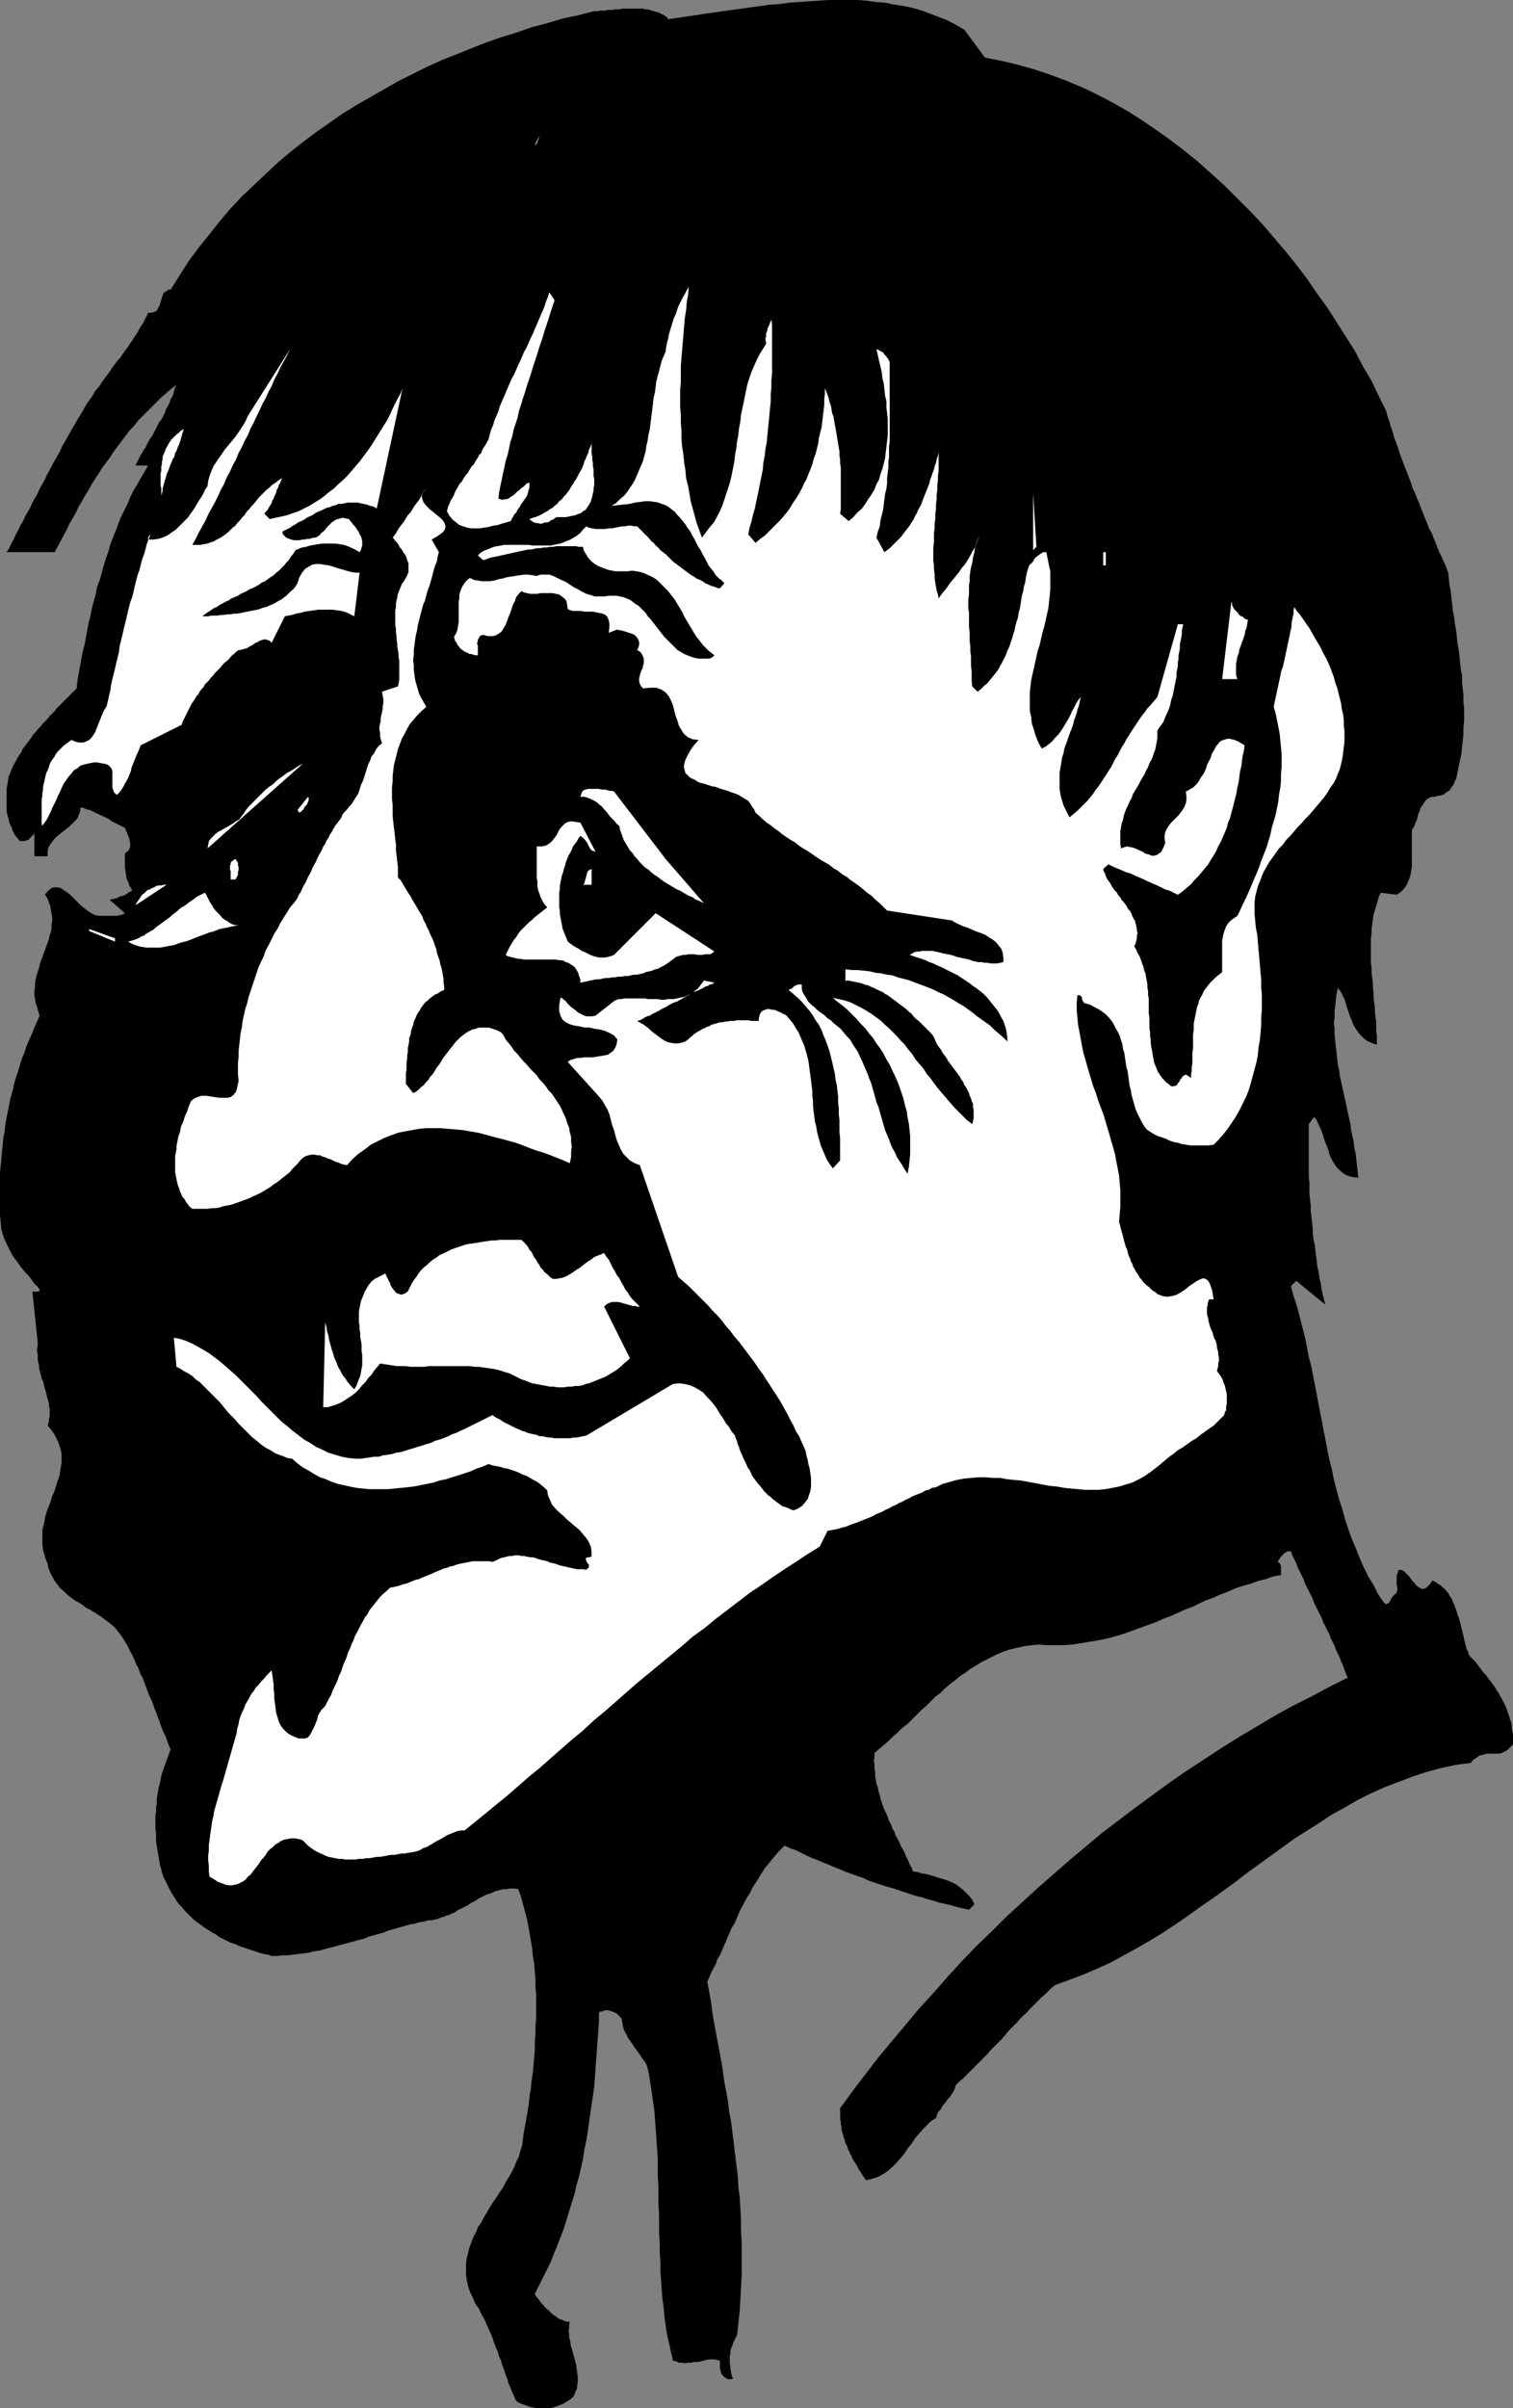
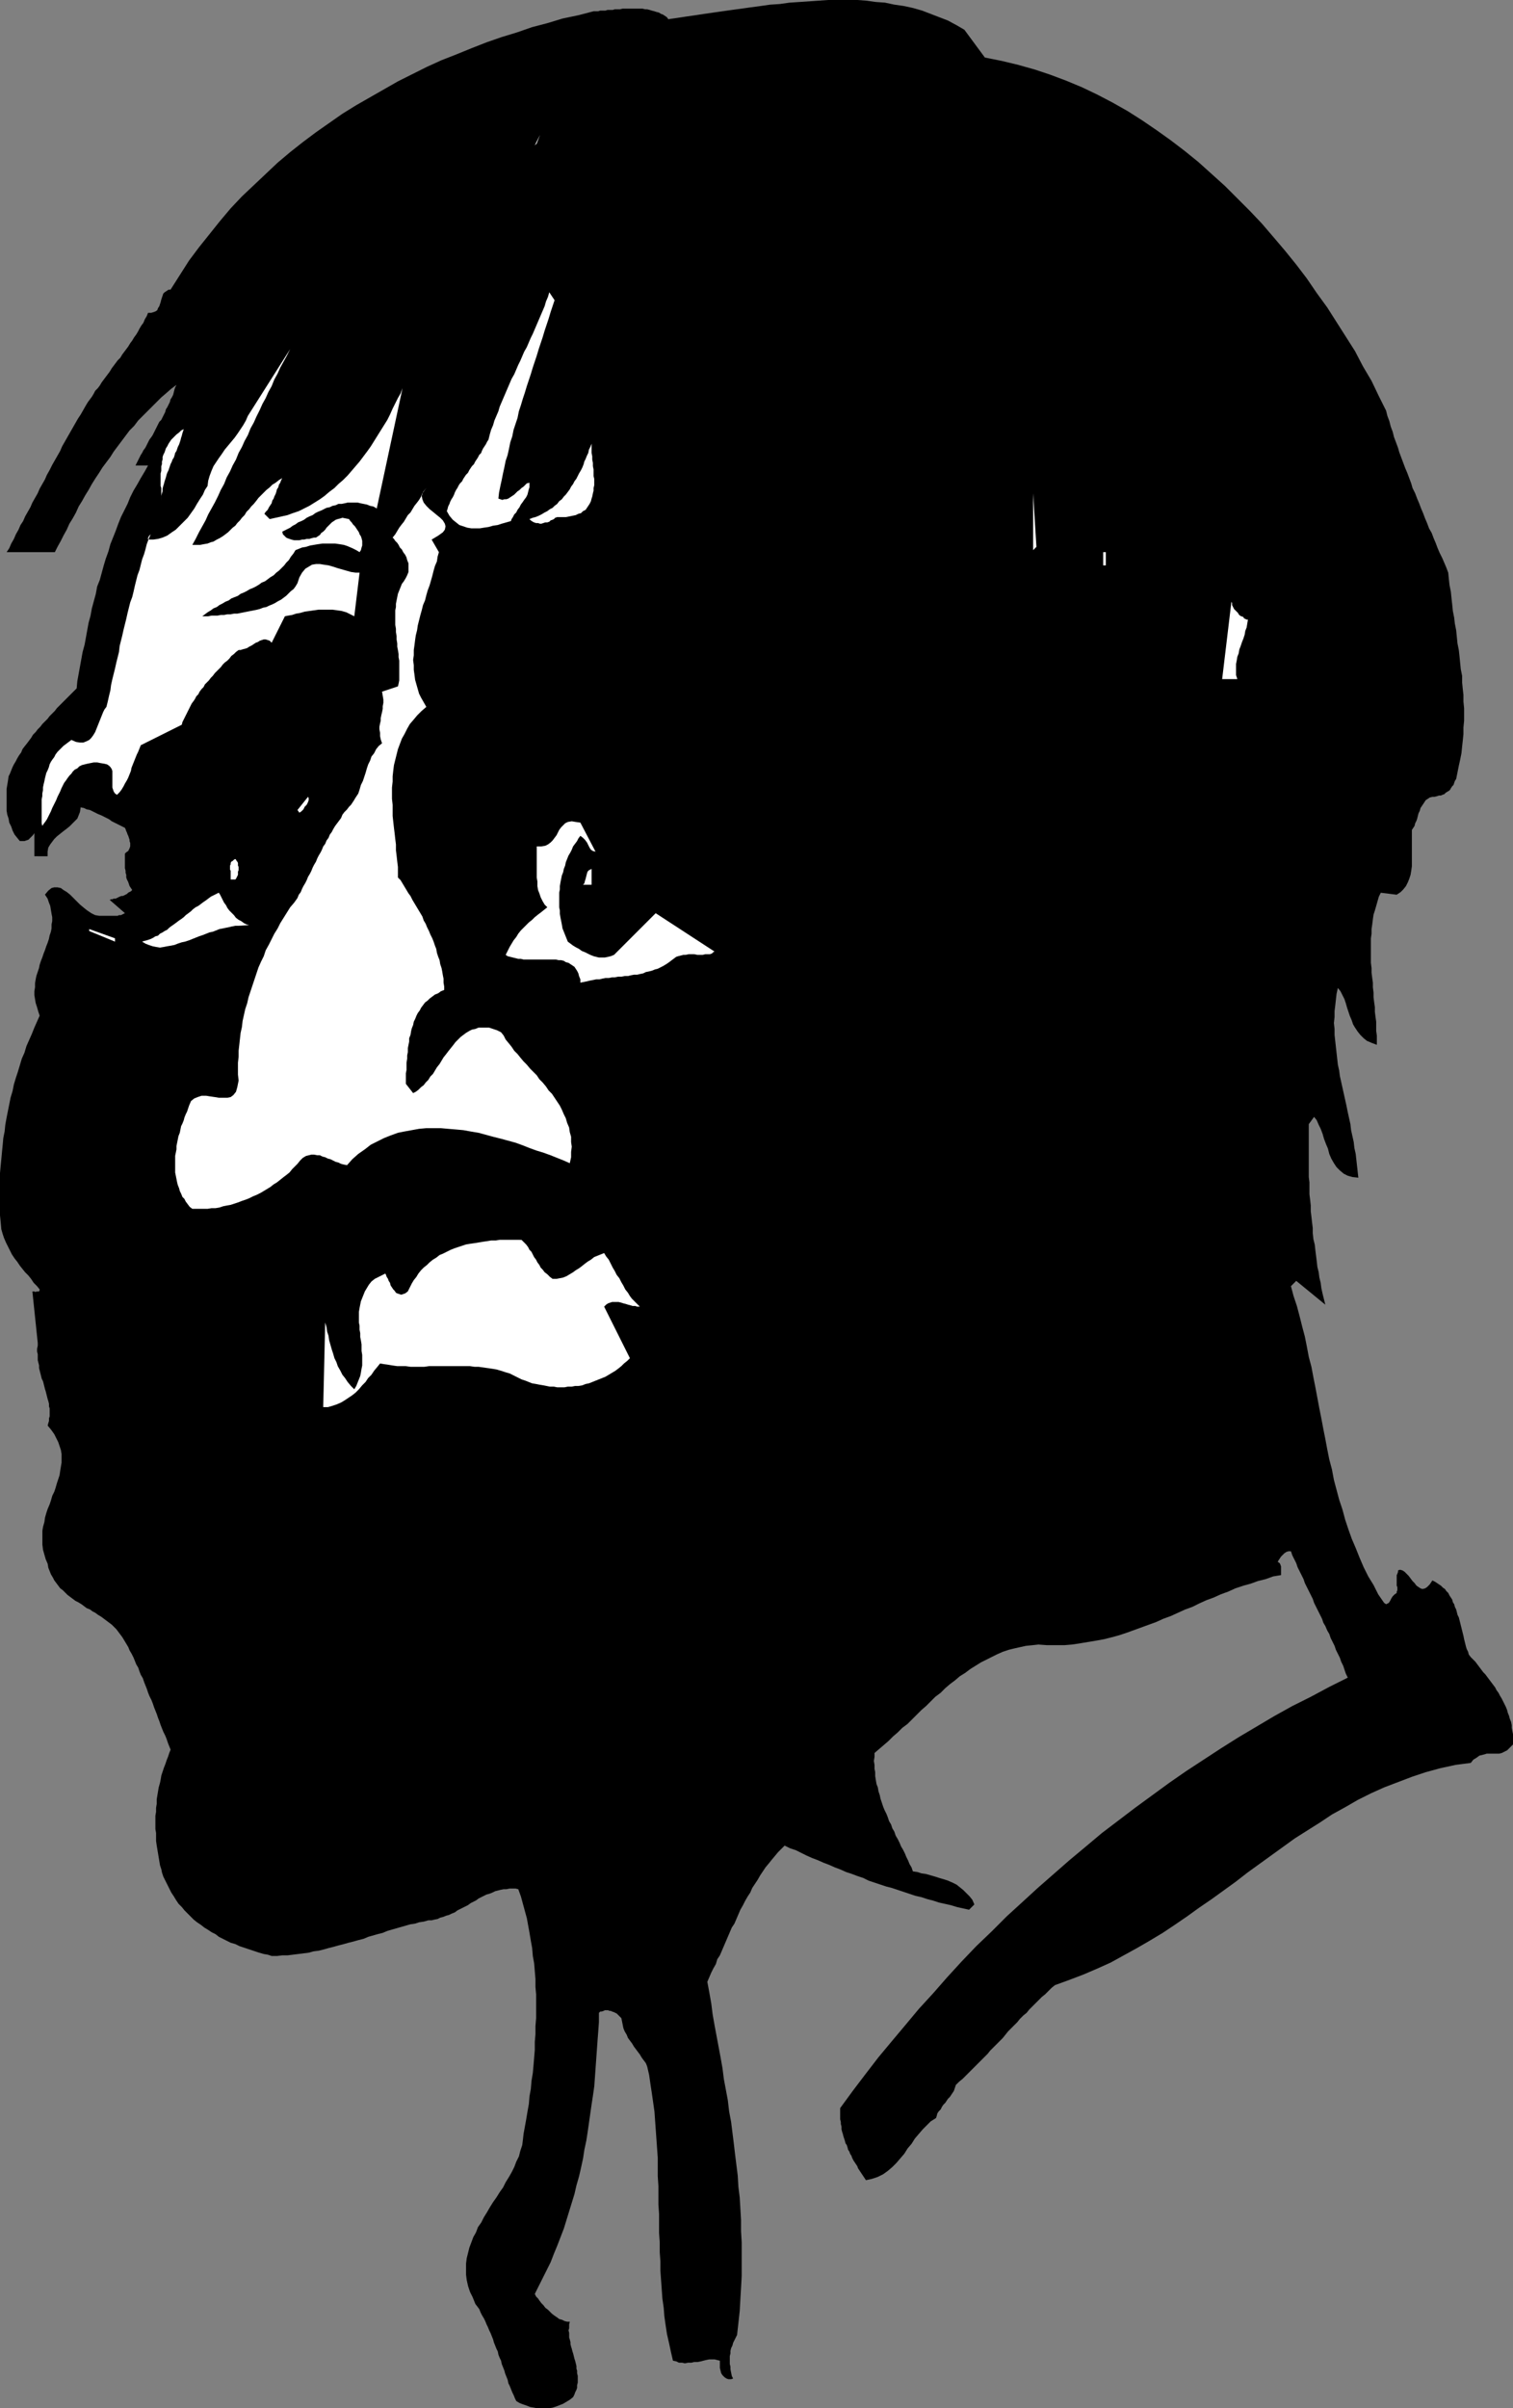
<svg xmlns="http://www.w3.org/2000/svg" xmlns:ns1="http://sodipodi.sourceforge.net/DTD/sodipodi-0.dtd" xmlns:ns2="http://www.inkscape.org/namespaces/inkscape" version="1.0" width="97.87mm" height="155.711mm" id="svg21" ns1:docname="Face 145.wmf">
  <rect width="100%" height="100%" fill="#808080" stroke="none" />
  <ns1:namedview id="namedview21" pagecolor="#ffffff" bordercolor="#000000" borderopacity="0.25" ns2:showpageshadow="2" ns2:pageopacity="0.0" ns2:pagecheckerboard="0" ns2:deskcolor="#d1d1d1" ns2:document-units="mm" />
  <defs id="defs1">
    <pattern id="WMFhbasepattern" patternUnits="userSpaceOnUse" width="6" height="6" x="0" y="0" />
  </defs>
  <path style="fill:#000000;fill-opacity:1;fill-rule:evenodd;stroke:none" d="m 240.783,14.058 4.04,0.808 4.04,0.97 4.04,1.131 3.878,1.293 3.878,1.454 3.878,1.616 3.717,1.778 3.717,1.939 3.717,2.101 3.555,2.262 3.555,2.424 3.394,2.424 3.394,2.585 3.394,2.747 3.232,2.909 3.232,2.909 3.07,3.07 3.07,3.07 2.909,3.07 2.909,3.393 2.747,3.232 2.747,3.393 2.586,3.393 2.424,3.555 2.586,3.555 2.262,3.555 2.262,3.555 2.262,3.555 1.939,3.717 2.101,3.555 1.778,3.717 1.778,3.555 0.323,1.293 0.485,1.293 0.323,1.293 0.485,1.293 0.323,1.293 0.485,1.293 0.485,1.293 0.323,1.131 0.485,1.293 0.485,1.293 0.485,1.293 0.485,1.131 0.485,1.293 0.485,1.293 0.323,1.131 0.646,1.293 0.485,1.293 0.485,1.131 0.485,1.293 0.485,1.131 0.485,1.293 0.485,1.131 0.485,1.293 0.646,1.131 0.485,1.293 0.485,1.131 0.485,1.293 0.485,1.131 0.646,1.293 0.485,1.131 0.485,1.131 0.485,1.293 0.162,1.616 0.162,1.454 0.323,1.616 0.162,1.616 0.162,1.454 0.162,1.616 0.323,1.616 0.162,1.454 0.323,1.616 0.162,1.616 0.162,1.616 0.323,1.616 0.162,1.454 0.162,1.616 0.162,1.616 0.323,1.616 v 1.616 l 0.162,1.616 0.162,1.454 v 1.616 l 0.162,1.616 v 1.616 1.454 l -0.162,1.616 v 1.616 l -0.162,1.616 -0.162,1.454 -0.162,1.616 -0.323,1.616 -0.323,1.454 -0.323,1.616 -0.323,1.616 -0.323,0.485 -0.162,0.485 -0.162,0.485 -0.323,0.323 -0.323,0.485 -0.162,0.323 -0.323,0.323 -0.323,0.162 -0.485,0.323 -0.323,0.323 -0.485,0.162 -0.323,0.162 h -0.485 l -0.485,0.162 -0.646,0.162 h -0.485 l -0.646,0.162 -0.485,0.323 -0.485,0.323 -0.323,0.485 -0.323,0.485 -0.323,0.485 -0.323,0.485 -0.162,0.646 -0.323,0.646 -0.162,0.646 -0.162,0.646 -0.162,0.485 -0.323,0.646 -0.162,0.646 -0.323,0.485 -0.323,0.485 v 1.131 1.131 1.131 1.131 1.131 1.131 1.131 0.97 l -0.162,1.131 -0.162,0.97 -0.323,0.97 -0.323,0.808 -0.485,0.97 -0.646,0.808 -0.646,0.646 -0.97,0.646 -3.878,-0.485 -0.485,0.97 -0.323,1.131 -0.323,1.131 -0.323,1.131 -0.323,0.97 -0.162,1.131 -0.162,1.293 -0.162,1.131 v 1.131 l -0.162,1.131 v 1.293 1.131 1.131 1.293 1.131 l 0.162,1.293 v 1.131 l 0.162,1.293 0.162,1.131 v 1.131 l 0.162,1.293 v 1.131 l 0.162,1.293 0.162,1.131 v 1.131 l 0.162,1.293 0.162,1.131 v 1.131 1.131 l 0.162,1.131 v 1.131 1.131 l -1.293,-0.485 -1.131,-0.485 -0.808,-0.646 -0.808,-0.808 -0.646,-0.808 -0.646,-0.97 -0.485,-0.808 -0.323,-0.97 -0.485,-1.131 -0.323,-0.97 -0.323,-0.97 -0.323,-1.131 -0.323,-0.97 -0.485,-0.97 -0.485,-0.97 -0.646,-0.808 -0.323,1.454 -0.162,1.454 -0.162,1.454 -0.162,1.293 v 1.454 l -0.162,1.454 0.162,1.454 v 1.454 l 0.162,1.454 0.162,1.454 0.162,1.454 0.162,1.454 0.162,1.454 0.323,1.454 0.162,1.293 0.323,1.454 0.323,1.454 0.323,1.454 0.323,1.454 0.323,1.454 0.323,1.616 0.323,1.454 0.323,1.454 0.162,1.454 0.323,1.454 0.323,1.454 0.162,1.454 0.323,1.454 0.162,1.454 0.162,1.454 0.162,1.454 0.162,1.454 -1.454,-0.162 -1.131,-0.323 -0.97,-0.485 -0.97,-0.808 -0.808,-0.808 -0.646,-0.97 -0.646,-1.131 -0.485,-1.131 -0.323,-1.293 -0.485,-1.131 -0.485,-1.293 -0.323,-1.131 -0.485,-1.293 -0.485,-0.97 -0.485,-1.131 -0.646,-0.808 -1.293,1.778 v 1.454 1.454 1.454 1.454 1.454 1.454 1.293 1.454 1.454 l 0.162,1.293 v 1.454 1.454 l 0.162,1.293 0.162,1.454 v 1.454 l 0.162,1.293 0.162,1.454 0.162,1.293 v 1.293 l 0.162,1.454 0.323,1.293 0.162,1.454 0.162,1.293 0.162,1.293 0.162,1.454 0.323,1.293 0.162,1.293 0.323,1.293 0.162,1.293 0.323,1.454 0.323,1.293 0.323,1.293 -7.11,-5.817 -1.293,1.293 0.646,2.424 0.808,2.424 0.646,2.424 0.646,2.585 0.646,2.424 0.485,2.424 0.485,2.585 0.646,2.424 0.485,2.585 0.485,2.424 0.485,2.585 0.485,2.585 0.485,2.424 0.485,2.585 0.485,2.424 0.485,2.585 0.485,2.424 0.646,2.424 0.485,2.585 0.646,2.424 0.646,2.424 0.808,2.424 0.646,2.424 0.808,2.424 0.808,2.262 0.97,2.262 0.97,2.424 0.97,2.262 1.131,2.262 1.293,2.101 1.131,2.262 1.454,2.101 0.485,0.323 0.323,-0.162 0.323,-0.162 0.323,-0.485 0.323,-0.646 0.323,-0.485 0.485,-0.485 0.485,-0.323 v -0.323 l 0.162,-0.323 v -0.323 -0.485 l -0.162,-0.323 v -0.323 -0.485 -0.323 -0.323 -0.485 -0.323 -0.323 l 0.162,-0.323 0.162,-0.485 v -0.323 l 0.323,-0.162 h 0.323 l 0.485,0.162 0.485,0.323 0.485,0.485 0.485,0.485 0.485,0.646 0.485,0.646 0.485,0.485 0.485,0.646 0.485,0.323 0.485,0.323 0.485,0.162 0.646,-0.162 0.485,-0.323 0.646,-0.646 0.646,-0.97 0.646,0.323 0.485,0.323 0.485,0.323 0.485,0.323 0.485,0.485 0.485,0.323 0.323,0.485 0.485,0.485 0.323,0.646 0.323,0.485 0.323,0.485 0.162,0.646 0.323,0.485 0.162,0.646 0.323,0.646 0.162,0.646 0.162,0.646 0.323,0.646 0.162,0.646 0.162,0.646 0.162,0.646 0.162,0.646 0.162,0.646 0.162,0.646 0.162,0.646 0.162,0.808 0.162,0.646 0.162,0.646 0.162,0.646 0.162,0.485 0.323,0.646 0.162,0.646 0.485,0.646 0.485,0.485 0.646,0.646 0.485,0.646 0.485,0.646 0.485,0.646 0.485,0.646 0.485,0.485 0.485,0.646 0.485,0.646 0.485,0.646 0.485,0.646 0.485,0.646 0.323,0.646 0.485,0.646 0.323,0.646 0.485,0.808 0.323,0.646 0.323,0.646 0.323,0.646 0.323,0.808 0.162,0.646 0.323,0.808 0.162,0.646 0.323,0.808 0.162,0.808 v 0.646 l 0.162,0.808 0.162,0.808 v 0.808 0.808 0.808 l -0.808,0.808 -0.646,0.646 -0.646,0.323 -0.646,0.323 -0.646,0.162 h -0.485 -0.646 -0.646 -0.646 -0.646 l -0.485,0.162 -0.646,0.162 -0.646,0.162 -0.646,0.485 -0.808,0.485 -0.646,0.808 -3.717,0.485 -3.717,0.808 -3.555,0.97 -3.394,1.131 -3.394,1.293 -3.394,1.293 -3.232,1.454 -3.232,1.616 -3.07,1.778 -3.232,1.778 -2.909,1.939 -3.07,1.939 -3.07,1.939 -2.909,2.101 -2.909,2.101 -2.909,2.101 -2.909,2.101 -2.909,2.262 -2.909,2.101 -2.909,2.101 -3.07,2.101 -2.909,2.101 -3.07,2.101 -2.909,1.939 -3.232,1.939 -3.07,1.778 -3.232,1.778 -3.232,1.778 -3.232,1.454 -3.394,1.454 -3.394,1.293 -3.555,1.293 -0.808,0.646 -0.808,0.808 -0.808,0.808 -0.808,0.646 -0.808,0.808 -0.646,0.646 -0.808,0.808 -0.808,0.808 -0.646,0.808 -0.808,0.646 -0.808,0.808 -0.646,0.808 -0.808,0.808 -0.646,0.646 -0.808,0.808 -0.646,0.808 -0.646,0.808 -0.808,0.808 -0.808,0.808 -0.646,0.646 -0.808,0.808 -0.646,0.808 -0.808,0.808 -0.646,0.646 -0.808,0.808 -0.808,0.808 -0.646,0.646 -0.808,0.808 -0.808,0.808 -0.808,0.808 -0.808,0.646 -0.808,0.808 -0.162,0.485 -0.162,0.485 -0.162,0.485 -0.323,0.485 -0.323,0.485 -0.323,0.485 -0.485,0.485 -0.323,0.485 -0.323,0.485 -0.485,0.485 -0.323,0.485 -0.323,0.646 -0.485,0.485 -0.323,0.485 -0.162,0.646 -0.162,0.485 -1.293,0.808 -0.97,0.97 -0.97,0.97 -0.97,1.131 -0.97,1.131 -0.808,1.293 -0.97,1.131 -0.808,1.293 -0.97,1.131 -0.97,1.131 -0.97,0.97 -1.131,0.97 -1.131,0.808 -1.293,0.646 -1.454,0.485 -1.454,0.323 -0.323,-0.485 -0.323,-0.485 -0.323,-0.485 -0.323,-0.485 -0.323,-0.485 -0.323,-0.485 -0.162,-0.485 -0.323,-0.485 -0.323,-0.485 -0.323,-0.485 -0.323,-0.646 -0.162,-0.485 -0.323,-0.485 -0.162,-0.485 -0.323,-0.485 -0.162,-0.646 -0.162,-0.485 -0.323,-0.485 -0.162,-0.646 -0.162,-0.485 -0.162,-0.485 -0.162,-0.646 -0.162,-0.485 -0.162,-0.646 v -0.646 l -0.162,-0.646 v -0.485 l -0.162,-0.646 v -0.646 -0.646 -0.646 -0.808 l 3.07,-4.201 3.07,-4.04 3.232,-4.201 3.232,-3.878 3.394,-4.04 3.232,-3.878 3.555,-3.878 3.394,-3.878 3.555,-3.878 3.555,-3.717 3.717,-3.555 3.717,-3.717 3.717,-3.393 3.878,-3.555 3.878,-3.393 3.878,-3.393 3.878,-3.232 4.04,-3.393 4.04,-3.07 4.04,-3.07 4.202,-3.07 4.202,-3.07 4.202,-2.909 4.202,-2.747 4.202,-2.747 4.363,-2.747 4.363,-2.585 4.363,-2.585 4.363,-2.424 4.525,-2.262 4.525,-2.424 4.525,-2.262 -0.485,-0.97 -0.323,-0.97 -0.323,-0.97 -0.485,-0.97 -0.323,-0.97 -0.485,-0.97 -0.485,-0.97 -0.323,-0.97 -0.485,-0.97 -0.485,-0.97 -0.323,-0.97 -0.485,-0.808 -0.485,-1.131 -0.485,-0.808 -0.323,-0.97 -0.485,-0.97 -0.485,-0.97 -0.485,-0.97 -0.485,-0.97 -0.323,-0.97 -0.485,-0.97 -0.485,-0.97 -0.485,-0.97 -0.485,-0.97 -0.323,-0.97 -0.485,-0.97 -0.485,-0.97 -0.485,-0.97 -0.323,-0.97 -0.485,-0.97 -0.485,-0.97 -0.323,-0.97 h -0.646 l -0.485,0.162 -0.485,0.323 -0.323,0.323 -0.485,0.485 -0.323,0.485 -0.323,0.485 -0.162,0.323 0.485,0.323 0.162,0.323 0.162,0.485 v 0.323 0.485 0.485 0.323 0.485 l -1.939,0.323 -1.778,0.646 -1.939,0.485 -1.778,0.646 -1.778,0.485 -1.939,0.646 -1.778,0.808 -1.778,0.646 -1.778,0.808 -1.778,0.646 -1.778,0.808 -1.616,0.808 -1.778,0.646 -1.778,0.808 -1.778,0.808 -1.778,0.646 -1.778,0.808 -1.778,0.646 -1.778,0.646 -1.778,0.646 -1.778,0.646 -1.939,0.646 -1.778,0.485 -1.939,0.485 -1.778,0.323 -1.939,0.323 -1.939,0.323 -2.101,0.323 -1.939,0.162 h -2.101 -2.101 l -2.101,-0.162 -1.454,0.162 -1.616,0.162 -1.454,0.323 -1.454,0.323 -1.293,0.323 -1.454,0.485 -1.454,0.646 -1.293,0.646 -1.293,0.646 -1.293,0.646 -1.293,0.808 -1.293,0.808 -1.293,0.97 -1.293,0.808 -1.131,0.97 -1.293,0.97 -1.131,0.97 -1.131,1.131 -1.293,0.97 -1.131,1.131 -1.131,1.131 -1.131,0.97 -1.131,1.131 -1.131,1.131 -1.131,1.131 -1.293,0.97 -1.131,1.131 -1.131,0.97 -1.131,1.131 -1.131,0.97 -1.131,0.97 -1.131,0.97 v 0.97 l -0.162,0.97 0.162,0.97 v 0.97 l 0.162,0.808 v 0.97 l 0.162,0.97 0.162,0.97 0.323,0.808 0.162,0.97 0.323,0.97 0.162,0.808 0.323,0.97 0.323,0.97 0.323,0.808 0.485,0.97 0.323,0.808 0.323,0.97 0.485,0.808 0.323,0.97 0.485,0.808 0.323,0.97 0.485,0.808 0.485,0.97 0.323,0.808 0.485,0.808 0.485,0.97 0.323,0.808 0.485,0.97 0.323,0.808 0.485,0.808 0.323,0.97 1.131,0.162 0.97,0.323 1.131,0.162 1.131,0.323 1.131,0.323 0.97,0.323 1.131,0.323 0.97,0.323 1.131,0.485 0.97,0.485 0.808,0.646 0.808,0.646 0.808,0.808 0.808,0.808 0.646,0.808 0.485,1.131 -1.293,1.293 -1.454,-0.323 -1.454,-0.323 -1.616,-0.485 -1.454,-0.323 -1.454,-0.323 -1.454,-0.485 -1.293,-0.323 -1.454,-0.485 -1.454,-0.323 -1.454,-0.485 -1.454,-0.485 -1.454,-0.485 -1.454,-0.485 -1.293,-0.323 -1.454,-0.485 -1.454,-0.485 -1.454,-0.485 -1.293,-0.646 -1.454,-0.485 -1.293,-0.485 -1.454,-0.485 -1.454,-0.646 -1.293,-0.485 -1.454,-0.646 -1.293,-0.485 -1.454,-0.646 -1.293,-0.485 -1.454,-0.646 -1.293,-0.646 -1.293,-0.646 -1.454,-0.485 -1.293,-0.646 -0.808,0.808 -0.808,0.808 -0.808,0.97 -0.808,0.97 -0.646,0.808 -0.808,0.97 -0.646,0.97 -0.646,0.97 -0.646,1.131 -0.646,0.97 -0.646,0.97 -0.485,1.131 -0.646,0.97 -0.646,1.131 -0.485,0.97 -0.646,1.131 -0.485,1.131 -0.485,1.131 -0.485,1.131 -0.646,0.97 -0.485,1.131 -0.485,1.131 -0.485,1.131 -0.485,1.131 -0.485,1.131 -0.485,1.131 -0.646,0.97 -0.323,1.131 -0.646,1.131 -0.485,0.97 -0.485,1.131 -0.485,1.131 0.485,2.585 0.485,2.747 0.323,2.585 0.485,2.747 0.485,2.585 0.485,2.585 0.485,2.585 0.485,2.747 0.323,2.585 0.485,2.585 0.485,2.585 0.323,2.747 0.485,2.585 0.323,2.585 0.323,2.585 0.323,2.747 0.323,2.585 0.323,2.585 0.162,2.747 0.323,2.585 0.162,2.747 0.162,2.747 v 2.747 l 0.162,2.747 v 2.747 2.747 2.747 l -0.162,2.909 -0.162,2.747 -0.162,2.909 -0.323,2.909 -0.323,2.909 -0.323,0.646 -0.323,0.646 -0.323,0.646 -0.162,0.646 -0.323,0.646 -0.162,0.646 v 0.646 l -0.162,0.646 v 0.646 0.646 0.646 l 0.162,0.646 v 0.646 l 0.162,0.808 0.162,0.808 0.323,0.646 -0.485,0.162 h -0.646 l -0.485,-0.162 -0.485,-0.323 -0.485,-0.485 -0.323,-0.485 -0.162,-0.646 -0.162,-0.646 v -1.778 l -0.646,-0.162 -0.646,-0.162 h -0.646 -0.646 l -0.808,0.162 -0.646,0.162 -0.646,0.162 -0.808,0.162 h -0.808 l -0.646,0.162 h -0.808 l -0.808,0.162 -0.646,-0.162 h -0.808 l -0.646,-0.323 -0.808,-0.162 -0.485,-2.101 -0.485,-2.262 -0.485,-2.101 -0.323,-2.101 -0.323,-2.262 -0.162,-2.101 -0.323,-2.262 -0.162,-2.262 -0.162,-2.262 -0.162,-2.262 v -2.262 l -0.162,-2.262 v -2.424 l -0.162,-2.262 v -2.262 -2.424 l -0.162,-2.262 v -2.262 -2.262 l -0.162,-2.424 v -2.262 -2.262 l -0.162,-2.262 -0.162,-2.262 -0.162,-2.262 -0.162,-2.262 -0.162,-2.262 -0.323,-2.262 -0.323,-2.262 -0.323,-2.101 -0.323,-2.262 -0.485,-2.101 -0.323,-0.808 -0.485,-0.646 -0.485,-0.646 -0.485,-0.808 -0.485,-0.646 -0.485,-0.646 -0.485,-0.646 -0.485,-0.808 -0.485,-0.646 -0.485,-0.646 -0.323,-0.808 -0.485,-0.808 -0.323,-0.808 -0.162,-0.808 -0.162,-0.808 -0.162,-0.808 -0.323,-0.323 -0.162,-0.162 -0.323,-0.323 -0.323,-0.323 -0.323,-0.162 -0.323,-0.162 -0.485,-0.162 -0.323,-0.162 h -0.323 l -0.323,-0.162 h -0.485 -0.323 l -0.323,0.162 -0.485,0.162 h -0.323 l -0.323,0.323 v 2.262 l -0.162,2.262 -0.162,2.101 -0.162,2.262 -0.162,2.262 -0.162,2.262 -0.162,2.262 -0.162,2.262 -0.323,2.262 -0.323,2.101 -0.323,2.262 -0.323,2.262 -0.323,2.262 -0.323,2.101 -0.485,2.262 -0.323,2.101 -0.485,2.262 -0.485,2.101 -0.646,2.262 -0.485,2.101 -0.646,2.101 -0.646,2.101 -0.646,2.101 -0.646,2.101 -0.808,2.101 -0.808,2.101 -0.808,1.939 -0.808,2.101 -0.97,1.939 -0.97,1.939 -0.97,1.939 -0.97,1.939 0.323,0.646 0.485,0.485 0.323,0.485 0.485,0.646 0.485,0.485 0.485,0.646 0.646,0.485 0.485,0.485 0.485,0.485 0.646,0.485 0.485,0.323 0.646,0.485 0.646,0.162 0.646,0.323 0.646,0.162 h 0.646 l -0.162,0.646 v 0.485 0.485 l -0.162,0.485 0.162,0.646 v 0.485 0.646 l 0.162,0.485 0.162,0.646 v 0.485 l 0.162,0.646 0.162,0.485 0.162,0.646 0.162,0.485 0.162,0.646 0.162,0.646 0.162,0.485 0.162,0.646 0.162,0.646 v 0.646 l 0.162,0.485 v 0.646 l 0.162,0.646 v 0.485 0.646 0.485 l -0.162,0.646 v 0.646 l -0.162,0.485 -0.323,0.646 -0.162,0.485 -0.323,0.646 -0.808,0.646 -0.808,0.485 -0.808,0.485 -0.808,0.323 -0.808,0.323 -0.97,0.323 -0.97,0.162 h -0.808 -0.97 -0.97 l -0.808,-0.162 -0.97,-0.162 -0.808,-0.323 -0.97,-0.323 -0.808,-0.323 -0.808,-0.485 -0.323,-0.646 -0.323,-0.808 -0.323,-0.646 -0.323,-0.808 -0.323,-0.808 -0.323,-0.646 -0.162,-0.808 -0.323,-0.808 -0.323,-0.808 -0.162,-0.646 -0.323,-0.808 -0.323,-0.808 -0.162,-0.808 -0.323,-0.646 -0.323,-0.808 -0.162,-0.808 -0.323,-0.646 -0.323,-0.808 -0.323,-0.808 -0.162,-0.646 -0.323,-0.808 -0.323,-0.808 -0.323,-0.646 -0.323,-0.808 -0.323,-0.646 -0.323,-0.808 -0.323,-0.646 -0.485,-0.808 -0.323,-0.646 -0.323,-0.808 -0.485,-0.646 -0.485,-0.646 -0.646,-1.616 -0.646,-1.293 -0.485,-1.454 -0.323,-1.454 -0.162,-1.293 v -1.454 -1.293 l 0.162,-1.293 0.323,-1.293 0.323,-1.293 0.485,-1.293 0.485,-1.293 0.646,-1.131 0.485,-1.293 0.808,-1.131 0.646,-1.293 0.808,-1.293 0.646,-1.131 0.808,-1.293 0.808,-1.131 0.808,-1.293 0.808,-1.131 0.646,-1.293 0.808,-1.293 0.646,-1.131 0.646,-1.293 0.485,-1.293 0.646,-1.293 0.323,-1.293 0.485,-1.454 0.162,-1.293 0.162,-1.454 0.323,-1.778 0.323,-1.778 0.323,-1.939 0.323,-1.778 0.162,-1.939 0.323,-1.778 0.162,-1.939 0.323,-1.939 0.162,-1.778 0.162,-1.939 0.162,-1.939 v -1.939 l 0.162,-1.939 v -1.939 l 0.162,-1.939 v -1.939 -1.939 -1.939 l -0.162,-1.778 v -1.939 l -0.162,-1.939 -0.162,-1.939 -0.323,-1.778 -0.162,-1.939 -0.323,-1.778 -0.323,-1.939 -0.323,-1.778 -0.323,-1.778 -0.485,-1.778 -0.485,-1.778 -0.485,-1.778 -0.646,-1.778 -0.646,-0.162 h -0.808 -0.646 l -0.808,0.162 h -0.646 l -0.808,0.162 -0.646,0.162 -0.646,0.162 -0.646,0.323 -0.808,0.323 -0.646,0.162 -0.646,0.323 -0.646,0.323 -0.646,0.323 -0.646,0.485 -0.646,0.323 -0.646,0.323 -0.646,0.485 -0.646,0.323 -0.646,0.323 -0.646,0.323 -0.646,0.323 -0.646,0.485 -0.808,0.323 -0.646,0.323 -0.646,0.162 -0.808,0.323 -0.646,0.162 -0.646,0.323 -0.808,0.162 -0.646,0.162 h -0.808 l -1.131,0.323 -1.131,0.162 -0.97,0.323 -1.131,0.162 -1.131,0.323 -1.131,0.323 -1.131,0.323 -1.131,0.323 -1.131,0.323 -1.131,0.485 -1.293,0.323 -1.131,0.323 -1.131,0.323 -1.131,0.485 -1.293,0.323 -1.131,0.323 -1.293,0.323 -1.131,0.323 -1.293,0.323 -1.131,0.323 -1.293,0.323 -1.131,0.323 -1.293,0.323 -1.293,0.162 -1.131,0.323 -1.293,0.162 -1.293,0.162 -1.293,0.162 -1.293,0.162 h -1.293 l -1.293,0.162 h -1.293 l -0.97,-0.323 -0.97,-0.162 -1.131,-0.323 -0.97,-0.323 -0.97,-0.323 -0.97,-0.323 -0.97,-0.323 -0.97,-0.323 -0.97,-0.485 -1.131,-0.323 -0.97,-0.485 -0.97,-0.485 -0.97,-0.485 -0.808,-0.646 -0.97,-0.485 -0.97,-0.646 -0.808,-0.485 -0.808,-0.646 -0.97,-0.646 -0.808,-0.646 -0.808,-0.808 -0.646,-0.646 -0.808,-0.808 -0.646,-0.808 -0.808,-0.808 -0.646,-0.97 -0.485,-0.808 -0.646,-0.97 -0.485,-0.97 -0.485,-0.97 -0.485,-0.97 -0.485,-0.97 -0.323,-0.97 -0.162,-0.808 -0.323,-0.97 -0.162,-0.97 -0.162,-0.97 -0.162,-0.97 -0.162,-0.97 -0.162,-0.97 -0.162,-1.131 v -0.97 -0.97 l -0.162,-0.97 v -1.131 -0.97 -1.131 l 0.162,-0.97 v -0.97 l 0.162,-0.97 v -1.131 l 0.162,-0.97 0.162,-0.97 0.162,-0.97 0.323,-1.131 0.162,-0.808 0.162,-0.97 0.323,-0.97 0.323,-0.97 0.323,-0.808 0.323,-0.97 0.323,-0.808 0.323,-0.97 0.323,-0.808 -0.323,-0.808 -0.323,-0.808 -0.323,-0.97 -0.323,-0.808 -0.485,-0.97 -0.323,-0.808 -0.323,-0.808 -0.323,-0.97 -0.323,-0.808 -0.323,-0.97 -0.323,-0.808 -0.323,-0.808 -0.323,-0.97 -0.323,-0.808 -0.485,-0.97 -0.323,-0.808 -0.323,-0.97 -0.323,-0.808 -0.323,-0.808 -0.323,-0.97 -0.485,-0.808 -0.323,-0.808 -0.323,-0.97 -0.485,-0.808 -0.323,-0.808 -0.323,-0.808 -0.485,-0.97 -0.485,-0.808 -0.323,-0.808 -0.485,-0.808 -0.485,-0.808 -0.485,-0.808 -0.485,-0.646 -0.485,-0.646 -0.485,-0.646 -0.646,-0.646 -0.485,-0.485 -0.646,-0.485 -0.646,-0.485 -0.646,-0.485 -0.646,-0.485 -0.808,-0.485 -0.646,-0.485 -0.646,-0.323 -0.646,-0.485 -0.808,-0.323 -0.646,-0.485 -0.646,-0.485 -0.808,-0.485 -0.646,-0.323 -0.646,-0.485 -0.646,-0.485 -0.646,-0.485 -0.646,-0.646 -0.485,-0.485 -0.646,-0.485 -0.485,-0.646 -0.485,-0.646 -0.485,-0.646 -0.323,-0.646 -0.485,-0.808 -0.323,-0.808 -0.323,-0.808 -0.162,-0.97 -0.485,-1.131 -0.323,-1.131 -0.323,-1.131 -0.162,-1.293 v -1.131 -1.131 -1.131 l 0.162,-0.97 0.323,-1.131 0.162,-1.131 0.323,-1.131 0.323,-0.97 0.485,-1.131 0.323,-0.97 0.323,-1.131 0.485,-0.97 0.323,-0.97 0.323,-1.131 0.323,-0.97 0.323,-0.97 0.162,-1.131 0.162,-0.97 0.162,-0.97 v -0.97 -1.131 l -0.162,-0.97 -0.323,-0.97 -0.323,-0.97 -0.485,-0.97 -0.485,-0.97 -0.808,-1.131 -0.808,-0.97 0.162,-0.646 0.162,-0.485 v -0.646 l 0.162,-0.485 v -0.646 -0.646 -0.646 l -0.162,-0.485 v -0.646 l -0.162,-0.646 -0.162,-0.485 -0.162,-0.646 -0.162,-0.646 -0.162,-0.646 -0.162,-0.485 -0.162,-0.646 -0.162,-0.646 -0.162,-0.646 -0.323,-0.646 -0.162,-0.646 -0.162,-0.646 -0.162,-0.646 -0.162,-0.646 v -0.646 l -0.162,-0.646 -0.162,-0.646 v -0.646 -0.808 l -0.162,-0.646 v -0.646 l 0.162,-0.808 v -0.646 L 7.918,315.587 H 8.08 8.403 l 0.323,0.162 0.162,-0.162 h 0.323 0.323 l 0.162,-0.323 v -0.162 L 9.05,314.295 8.242,313.487 7.595,312.517 6.949,311.709 6.141,310.901 5.494,310.093 4.848,309.285 4.202,308.316 3.555,307.508 2.909,306.538 2.424,305.569 1.939,304.599 1.454,303.63 0.97,302.499 0.646,301.529 0.323,300.398 0.162,298.62 0,297.004 v -1.778 -1.778 -1.778 -1.616 -1.778 -1.616 l 0.162,-1.778 0.162,-1.616 0.162,-1.778 0.162,-1.616 0.162,-1.778 0.323,-1.616 0.162,-1.616 0.323,-1.778 0.323,-1.616 0.323,-1.616 0.323,-1.616 0.485,-1.616 0.323,-1.616 0.485,-1.616 0.485,-1.454 0.485,-1.616 0.485,-1.616 0.646,-1.454 0.485,-1.616 0.646,-1.454 0.646,-1.454 0.646,-1.616 0.646,-1.454 0.646,-1.454 -0.323,-0.97 -0.323,-1.131 -0.323,-0.97 -0.162,-0.97 -0.162,-0.97 v -0.97 l 0.162,-0.97 v -0.97 l 0.162,-0.97 0.162,-0.808 0.323,-0.97 0.323,-0.97 0.162,-0.808 0.323,-0.97 0.323,-0.808 0.323,-0.97 0.323,-0.808 0.323,-0.97 0.323,-0.808 0.323,-0.97 0.162,-0.808 0.323,-0.97 0.162,-0.808 v -0.97 l 0.162,-0.808 v -0.97 l -0.162,-0.808 -0.162,-0.97 -0.162,-0.97 -0.323,-0.808 -0.323,-0.97 -0.646,-0.97 0.808,-0.97 0.808,-0.646 0.646,-0.162 h 0.808 l 0.808,0.162 0.646,0.485 0.808,0.485 0.808,0.646 0.808,0.808 0.808,0.808 0.808,0.808 0.97,0.808 0.808,0.646 0.97,0.646 0.97,0.485 0.97,0.162 h 0.323 0.485 0.323 0.485 0.323 0.485 0.485 0.323 0.485 0.485 0.323 l 0.323,-0.162 h 0.485 l 0.323,-0.162 0.323,-0.162 0.323,-0.162 -3.717,-3.232 0.323,-0.162 h 0.323 l 0.323,-0.162 h 0.485 l 0.323,-0.162 0.323,-0.162 0.323,-0.162 0.485,-0.162 h 0.323 l 0.323,-0.162 0.323,-0.162 0.323,-0.162 0.323,-0.323 0.323,-0.162 0.323,-0.162 0.323,-0.323 -0.323,-0.485 -0.323,-0.485 -0.162,-0.485 -0.162,-0.485 -0.323,-0.646 -0.162,-0.485 v -0.646 l -0.162,-0.485 v -0.485 l -0.162,-0.646 v -0.646 -0.485 -0.646 -0.485 -0.646 -0.646 l 0.323,-0.323 0.485,-0.323 0.162,-0.323 0.162,-0.323 0.162,-0.485 v -0.323 -0.485 l -0.162,-0.485 v -0.323 l -0.162,-0.485 -0.162,-0.485 -0.162,-0.323 -0.162,-0.485 -0.162,-0.323 -0.162,-0.485 -0.162,-0.323 -0.646,-0.323 -0.646,-0.323 -0.646,-0.323 -0.646,-0.323 -0.646,-0.323 -0.646,-0.485 -0.646,-0.323 -0.646,-0.323 -0.646,-0.323 -0.808,-0.323 -0.646,-0.323 -0.646,-0.323 -0.646,-0.323 -0.808,-0.162 -0.646,-0.323 -0.808,-0.162 -0.162,1.131 -0.323,0.808 -0.323,0.808 -0.646,0.646 -0.646,0.646 -0.646,0.646 -0.808,0.646 -0.646,0.485 -0.808,0.646 -0.808,0.646 -0.646,0.646 -0.485,0.646 -0.485,0.646 -0.485,0.808 -0.162,0.97 v 1.131 H 8.403 v -5.656 l -0.323,0.485 -0.323,0.323 -0.485,0.485 -0.323,0.323 -0.485,0.162 -0.485,0.162 H 5.494 4.848 L 4.202,204.736 3.555,203.928 3.07,202.958 2.747,201.989 2.262,201.019 2.101,200.05 1.778,199.08 1.616,198.111 v -1.131 -0.97 -1.131 -0.97 -1.131 l 0.162,-0.97 0.162,-0.97 0.162,-1.131 0.323,-0.646 0.323,-0.808 0.323,-0.808 0.323,-0.646 0.485,-0.808 0.323,-0.646 0.485,-0.808 0.485,-0.646 0.323,-0.808 0.485,-0.646 0.646,-0.808 0.485,-0.646 0.485,-0.646 0.485,-0.808 0.646,-0.646 0.485,-0.646 0.646,-0.646 0.485,-0.646 0.646,-0.646 0.646,-0.646 0.485,-0.646 0.646,-0.646 0.646,-0.646 0.485,-0.646 0.646,-0.646 0.646,-0.646 0.646,-0.646 0.485,-0.485 0.646,-0.646 0.646,-0.646 0.485,-0.485 0.646,-0.646 0.162,-1.778 0.323,-1.778 0.323,-1.778 0.323,-1.778 0.323,-1.778 0.485,-1.778 0.323,-1.778 0.323,-1.778 0.323,-1.778 0.485,-1.778 0.323,-1.778 0.485,-1.778 0.485,-1.778 0.323,-1.778 0.646,-1.616 0.485,-1.778 0.485,-1.778 0.485,-1.616 0.646,-1.778 0.485,-1.778 0.646,-1.616 0.646,-1.616 0.646,-1.778 0.646,-1.616 0.808,-1.616 0.808,-1.616 0.646,-1.616 0.808,-1.616 0.97,-1.616 0.808,-1.454 0.97,-1.616 0.808,-1.454 h -3.07 l 0.323,-0.646 0.323,-0.646 0.323,-0.646 0.323,-0.646 0.323,-0.485 0.323,-0.646 0.485,-0.646 0.323,-0.646 0.323,-0.646 0.323,-0.646 0.485,-0.646 0.323,-0.485 0.323,-0.646 0.323,-0.646 0.323,-0.646 0.323,-0.646 0.323,-0.646 0.485,-0.485 0.323,-0.646 0.323,-0.646 0.323,-0.646 0.162,-0.646 0.323,-0.485 0.323,-0.646 0.323,-0.646 0.162,-0.646 0.323,-0.485 0.323,-0.646 0.162,-0.646 0.162,-0.646 0.162,-0.485 0.323,-0.646 -1.293,0.97 -1.293,1.131 -1.131,0.97 -1.131,1.131 -1.131,1.131 -1.131,1.131 -1.131,1.131 -1.131,1.131 -0.97,1.293 -1.131,1.131 -0.97,1.293 -0.97,1.293 -0.97,1.293 -0.97,1.293 -0.808,1.293 -0.97,1.293 -0.97,1.293 -0.808,1.293 -0.97,1.454 -0.808,1.293 -0.808,1.454 -0.808,1.293 -0.808,1.454 -0.808,1.293 -0.646,1.454 -0.808,1.454 -0.808,1.293 -0.646,1.454 -0.808,1.454 -0.646,1.293 -0.808,1.454 -0.646,1.293 H 1.616 l 0.646,-0.97 0.485,-1.131 0.646,-1.131 0.485,-1.131 0.646,-1.131 0.485,-1.131 0.646,-0.97 0.485,-1.131 0.646,-1.131 0.646,-1.131 0.485,-1.131 0.646,-1.131 0.646,-1.131 0.485,-1.131 0.646,-1.131 0.646,-1.131 0.485,-1.131 0.646,-1.131 0.646,-1.293 0.646,-1.131 0.646,-1.131 0.646,-1.131 0.485,-1.131 0.646,-1.131 0.646,-1.131 0.646,-1.131 0.646,-1.131 0.646,-1.131 0.646,-1.131 0.646,-0.97 0.646,-1.131 0.646,-1.131 0.485,-0.808 0.485,-0.646 0.485,-0.646 0.485,-0.808 0.323,-0.646 0.646,-0.646 0.485,-0.646 0.485,-0.808 0.485,-0.646 0.485,-0.646 0.485,-0.646 0.485,-0.646 0.485,-0.808 0.485,-0.646 0.485,-0.646 0.485,-0.646 0.646,-0.646 0.485,-0.808 0.485,-0.646 0.485,-0.646 0.485,-0.646 0.485,-0.808 0.485,-0.646 0.485,-0.808 0.485,-0.646 0.485,-0.808 0.323,-0.646 0.485,-0.808 0.485,-0.646 0.323,-0.808 0.485,-0.808 0.323,-0.808 h 0.808 l 0.485,-0.162 0.485,-0.162 0.485,-0.323 0.162,-0.485 0.323,-0.485 0.162,-0.485 0.162,-0.485 0.162,-0.646 0.162,-0.485 0.162,-0.485 0.162,-0.485 0.323,-0.323 0.485,-0.323 0.485,-0.323 h 0.485 l 2.262,-3.555 2.262,-3.555 2.424,-3.232 2.586,-3.232 2.586,-3.232 2.586,-3.07 2.747,-2.909 2.909,-2.747 2.909,-2.747 2.909,-2.747 3.07,-2.585 3.07,-2.424 3.232,-2.424 3.232,-2.262 3.232,-2.262 3.394,-2.101 3.394,-1.939 3.394,-1.939 3.394,-1.939 3.555,-1.778 3.555,-1.778 3.555,-1.616 3.717,-1.454 3.555,-1.454 3.717,-1.454 3.717,-1.293 3.717,-1.131 3.717,-1.293 3.717,-0.97 3.717,-1.131 3.878,-0.808 3.717,-0.97 h 0.485 0.646 l 0.485,-0.162 h 0.646 0.646 l 0.485,-0.162 h 0.646 0.646 l 0.485,-0.162 h 0.646 0.646 l 0.646,-0.162 h 0.646 0.646 0.485 0.646 0.646 0.646 0.485 0.646 l 0.646,0.162 h 0.485 l 0.646,0.162 0.485,0.162 0.646,0.162 0.485,0.162 0.646,0.162 0.485,0.323 0.485,0.162 0.485,0.323 0.485,0.323 0.323,0.485 2.262,-0.323 2.101,-0.323 2.262,-0.323 2.101,-0.323 2.262,-0.323 2.262,-0.323 2.262,-0.323 2.424,-0.323 2.262,-0.323 2.424,-0.323 2.262,-0.323 2.424,-0.162 2.262,-0.323 2.424,-0.162 2.424,-0.162 2.262,-0.162 L 202.484,0 h 2.424 2.262 2.424 l 2.262,0.162 2.262,0.323 2.262,0.162 2.262,0.485 2.262,0.323 2.262,0.485 2.262,0.646 2.101,0.808 2.101,0.808 2.101,0.808 2.101,1.131 1.939,1.131 z" id="path1" />
  <path style="fill:#ffffff;fill-opacity:1;fill-rule:evenodd;stroke:none" d="m 130.734,35.55 1.293,-2.585 -0.808,2.101 z" id="path2" />
-   <path style="fill:#ffffff;fill-opacity:1;fill-rule:evenodd;stroke:none" d="m 168.387,70.131 -0.162,1.939 -0.323,1.778 -0.162,1.939 -0.323,1.939 -0.162,1.939 -0.162,1.939 -0.162,1.939 -0.162,1.939 -0.162,1.939 -0.162,1.939 v 2.101 1.939 l -0.162,1.939 v 1.939 2.101 l 0.162,1.939 v 1.939 l 0.162,2.101 v 1.939 l 0.162,1.939 0.323,1.939 0.162,1.939 0.323,1.778 0.162,1.939 0.485,1.939 0.323,1.778 0.323,1.939 0.485,1.778 0.485,1.778 0.485,1.778 0.646,1.778 0.646,1.778 0.97,-1.293 0.97,-1.293 0.97,-1.131 0.808,-1.454 0.646,-1.293 0.646,-1.454 0.485,-1.454 0.485,-1.454 0.485,-1.454 0.485,-1.616 0.323,-1.454 0.323,-1.616 0.323,-1.616 0.162,-1.616 0.323,-1.616 0.162,-1.616 0.323,-1.616 0.162,-1.616 0.323,-1.616 0.162,-1.616 0.323,-1.616 0.323,-1.454 0.323,-1.616 0.323,-1.616 0.323,-1.454 0.485,-1.454 0.485,-1.454 0.646,-1.454 0.646,-1.454 0.646,-1.293 0.808,-1.293 0.808,-1.293 v -0.485 l -0.162,-0.323 v -0.485 l 0.162,-0.485 v -0.323 -0.485 l 0.162,-0.323 0.162,-0.485 v -0.323 l 0.162,-0.323 0.162,-0.323 0.162,-0.323 0.162,-0.485 0.162,-0.323 0.162,-0.323 v -0.485 l 0.162,1.778 v 1.616 1.778 1.616 1.616 1.778 1.616 1.778 l -0.162,1.616 v 1.778 l -0.162,1.616 v 1.778 l -0.162,1.616 -0.162,1.616 -0.162,1.778 -0.162,1.616 -0.162,1.616 -0.162,1.778 -0.323,1.616 -0.162,1.616 -0.323,1.616 -0.162,1.778 -0.323,1.616 -0.323,1.616 -0.323,1.616 -0.323,1.616 -0.323,1.454 -0.323,1.616 -0.485,1.616 -0.323,1.454 -0.485,1.616 -0.323,1.616 1.778,2.101 1.131,-0.97 1.131,-0.808 0.97,-0.97 0.97,-0.97 0.97,-0.97 0.97,-0.97 0.808,-0.97 0.808,-0.97 0.808,-1.131 0.646,-1.131 0.808,-1.131 0.646,-1.131 0.646,-1.131 0.485,-1.131 0.646,-1.131 0.485,-1.293 0.485,-1.131 0.485,-1.293 0.323,-1.293 0.485,-1.293 0.323,-1.293 0.323,-1.293 0.162,-1.293 0.323,-1.293 0.323,-1.293 0.162,-1.454 0.162,-1.293 0.162,-1.293 0.162,-1.454 v -1.293 l 0.162,-1.454 v -1.293 l 0.323,0.808 0.323,0.808 0.323,0.97 0.162,0.808 0.323,0.808 0.162,0.97 0.162,0.97 0.323,0.808 0.162,0.97 0.162,0.97 0.162,0.808 0.162,0.97 0.162,0.97 0.162,0.97 0.162,0.97 0.162,0.97 0.162,0.97 v 0.97 l 0.162,0.97 v 0.97 l 0.162,0.97 v 1.131 0.97 0.97 0.97 1.131 0.97 0.97 1.131 0.97 0.97 l -0.162,1.131 2.101,1.778 1.131,-0.97 0.97,-1.131 1.131,-0.97 0.808,-1.131 0.808,-1.293 0.808,-1.131 0.646,-1.131 0.485,-1.293 0.646,-1.131 0.323,-1.293 0.485,-1.293 0.323,-1.293 0.323,-1.293 0.162,-1.454 0.162,-1.293 0.162,-1.454 0.162,-1.293 v -1.454 -1.293 -1.454 l -0.162,-1.454 -0.162,-1.293 v -1.454 l -0.323,-1.454 -0.162,-1.454 -0.162,-1.454 -0.323,-1.293 -0.162,-1.454 -0.323,-1.454 -0.323,-1.293 -0.323,-1.454 -0.323,-1.454 0.485,0.162 0.485,0.323 0.646,0.323 0.323,0.485 0.485,0.485 0.323,0.485 0.323,0.485 0.162,0.485 v 1.454 1.454 1.454 1.454 1.454 1.293 1.454 1.293 1.454 1.293 1.293 1.293 1.293 1.293 l -0.162,1.293 v 1.293 1.293 l -0.162,1.293 v 1.293 l -0.162,1.293 -0.162,1.293 v 1.293 l -0.162,1.293 -0.323,1.293 -0.162,1.293 -0.162,1.293 -0.162,1.293 -0.323,1.293 -0.323,1.293 -0.162,1.454 -0.485,1.293 -0.323,1.454 1.939,3.555 0.646,-0.485 0.808,-0.646 0.646,-0.646 0.646,-0.646 0.646,-0.646 0.646,-0.646 0.485,-0.646 0.485,-0.646 0.646,-0.808 0.485,-0.646 0.485,-0.808 0.485,-0.646 0.323,-0.808 0.485,-0.808 0.323,-0.808 0.485,-0.808 0.323,-0.646 0.323,-0.97 0.323,-0.808 0.323,-0.808 0.323,-0.808 0.323,-0.808 0.323,-0.808 0.162,-0.808 0.323,-0.808 0.323,-0.97 0.323,-0.808 0.162,-0.808 0.323,-0.808 0.162,-0.808 0.323,-0.97 0.162,-0.808 v 1.131 1.131 1.131 1.131 l -0.162,1.131 v 1.131 l -0.162,1.293 v 1.131 l -0.162,1.131 v 1.131 l -0.162,1.293 v 1.131 l -0.162,1.131 v 1.131 l -0.162,1.293 v 1.131 l -0.162,1.131 v 1.131 1.131 l -0.162,1.131 v 1.131 1.131 1.131 l 0.162,1.131 v 0.97 l 0.162,1.131 v 0.97 l 0.162,1.131 0.162,0.97 0.162,0.97 0.323,0.97 0.162,0.97 0.646,-0.97 0.808,-0.97 0.646,-0.808 0.646,-0.97 0.808,-0.97 0.808,-0.97 0.646,-0.808 0.646,-0.97 0.808,-0.97 0.646,-0.97 0.646,-1.131 0.485,-0.97 0.646,-0.97 0.323,-1.131 0.485,-1.131 0.323,-0.97 -0.323,1.131 -0.485,1.131 -0.323,1.131 -0.162,1.131 -0.323,1.131 -0.162,1.293 -0.323,1.131 -0.162,0.97 -0.162,1.293 v 1.131 l -0.162,0.97 v 1.131 1.131 l -0.162,1.131 v 1.131 1.131 l 0.162,1.131 v 1.131 1.131 1.293 l 0.162,1.131 v 1.131 1.131 l 0.162,1.131 v 1.293 l 0.162,1.131 v 1.131 1.293 l 0.162,1.293 v 1.131 1.293 l 0.162,1.293 1.293,1.293 0.808,-0.646 0.808,-0.808 0.808,-0.646 0.646,-0.808 0.646,-0.808 0.646,-0.808 0.646,-0.808 0.485,-0.97 0.485,-0.808 0.485,-0.97 0.485,-0.97 0.323,-0.97 0.485,-0.97 0.323,-0.97 0.323,-0.97 0.323,-1.131 0.323,-0.97 0.162,-0.97 0.323,-1.131 0.323,-0.97 0.162,-1.131 0.323,-1.131 0.162,-0.97 0.162,-1.131 0.162,-0.97 0.323,-1.131 0.162,-1.131 0.323,-0.97 0.162,-1.131 0.162,-0.97 0.323,-1.131 0.323,-0.97 0.485,-0.485 0.485,-0.485 0.323,-0.646 0.485,-0.485 0.646,-0.485 0.485,-0.323 0.485,-0.323 h 0.808 l 0.323,1.616 0.323,1.616 0.323,1.454 v 1.454 1.616 1.454 l -0.162,1.616 -0.162,1.454 -0.162,1.454 -0.323,1.454 -0.323,1.454 -0.323,1.454 -0.485,1.616 -0.323,1.454 -0.323,1.454 -0.485,1.454 -0.323,1.454 -0.323,1.454 -0.323,1.454 -0.323,1.454 -0.323,1.454 -0.162,1.454 -0.162,1.454 v 1.616 1.454 1.454 l 0.323,1.454 0.162,1.616 0.485,1.454 0.485,1.616 0.646,1.616 0.808,1.454 0.97,-0.485 0.808,-0.646 0.808,-0.646 0.646,-0.808 0.808,-0.808 0.485,-0.646 0.646,-0.97 0.485,-0.808 0.485,-0.808 0.485,-0.808 0.485,-0.97 0.323,-0.808 0.485,-0.808 0.485,-0.97 0.485,-0.808 0.646,-0.808 -0.162,0.808 -0.162,0.808 -0.162,0.646 -0.323,0.808 -0.162,0.808 -0.323,0.97 -0.323,0.808 -0.162,0.808 -0.323,0.97 -0.323,0.808 -0.323,0.808 -0.323,0.97 -0.323,0.97 -0.323,0.808 -0.323,0.97 -0.162,0.97 -0.323,0.97 -0.162,0.97 -0.162,0.97 -0.162,0.97 -0.162,0.97 v 0.97 0.97 0.97 0.97 l 0.162,0.97 0.162,0.97 0.323,0.97 0.323,1.131 0.485,0.97 0.485,0.97 0.485,0.97 0.97,-0.808 0.97,-0.808 0.808,-0.808 0.808,-0.808 0.808,-0.808 0.808,-0.97 0.646,-0.808 0.646,-0.97 0.646,-0.808 0.646,-0.97 0.646,-0.97 0.646,-0.97 0.485,-0.808 0.646,-0.97 0.485,-0.97 0.485,-0.97 0.646,-0.97 0.485,-0.97 0.485,-0.97 0.646,-0.97 0.485,-0.97 0.646,-0.97 0.485,-0.808 0.646,-0.97 0.646,-0.97 0.646,-0.97 0.646,-0.97 0.808,-0.97 0.646,-0.97 0.808,-0.808 0.808,-0.97 0.808,-0.97 5.01,-17.775 h 1.293 l -0.162,0.808 -0.162,0.808 v 0.808 l -0.162,0.97 -0.162,0.808 -0.162,0.808 v 0.97 l -0.162,0.808 -0.162,0.808 v 0.808 l -0.162,0.97 v 0.808 l -0.162,0.808 -0.162,0.808 v 0.97 l -0.162,0.808 -0.162,0.808 -0.162,0.808 -0.162,0.808 -0.162,0.808 -0.162,0.808 -0.323,0.808 -0.162,0.808 -0.162,0.808 -0.323,0.808 -0.323,0.808 -0.323,0.646 -0.323,0.808 -0.323,0.808 -0.485,0.646 -0.485,0.646 -0.485,0.808 v 0.808 0.97 l -0.162,0.97 -0.162,0.808 -0.162,0.97 -0.323,0.808 -0.323,0.97 -0.323,0.808 -0.485,0.808 -0.323,0.97 -0.485,0.808 -0.323,0.808 -0.485,0.808 -0.485,0.808 -0.485,0.97 -0.485,0.808 -0.485,0.808 -0.485,0.808 -0.323,0.97 -0.485,0.808 -0.323,0.808 -0.485,0.97 -0.323,0.808 -0.323,0.97 -0.162,0.97 -0.323,0.808 -0.162,0.97 -0.162,0.97 v 1.131 0.97 1.131 l 0.162,0.97 0.808,-0.323 0.646,-0.162 0.808,0.162 0.808,0.162 0.808,0.323 0.646,0.323 0.808,0.323 0.646,0.485 0.808,0.162 0.646,0.323 h 0.646 l 0.646,-0.162 0.485,-0.323 0.646,-0.485 0.485,-0.97 0.485,-1.131 -0.162,-0.97 v -0.97 l 0.162,-0.808 0.323,-0.646 0.485,-0.808 0.485,-0.646 0.646,-0.646 0.646,-0.646 0.646,-0.646 0.485,-0.646 0.485,-0.646 0.485,-0.808 0.323,-0.808 0.162,-0.808 v -0.97 l -0.162,-1.131 0.646,-0.323 0.485,-0.323 0.646,-0.323 0.485,-0.485 0.485,-0.485 0.485,-0.646 0.323,-0.646 0.323,-0.485 0.485,-0.646 0.323,-0.646 0.323,-0.808 0.162,-0.646 0.323,-0.646 0.323,-0.646 0.323,-0.646 0.162,-0.646 0.323,-0.646 0.323,-0.485 0.323,-0.646 0.323,-0.485 0.323,-0.323 0.323,-0.485 0.485,-0.323 0.485,-0.162 0.485,-0.162 0.485,-0.162 h 0.485 l 0.646,0.162 0.646,0.162 0.808,0.323 0.808,0.485 0.808,0.485 -0.162,1.293 -0.323,1.293 -0.162,1.293 -0.162,1.293 -0.323,1.293 -0.162,1.293 -0.162,1.293 -0.323,1.293 -0.162,1.131 -0.323,1.293 -0.323,1.293 -0.323,1.293 -0.323,1.131 -0.323,1.293 -0.485,1.131 -0.323,1.293 -0.485,1.131 -0.485,1.131 -0.485,1.131 -0.646,1.131 -0.485,1.131 -0.646,1.131 -0.646,0.97 -0.646,1.131 -0.808,0.97 -0.808,0.97 -0.808,0.97 -0.97,0.97 -0.808,0.97 -0.97,0.808 -1.131,0.97 -1.131,0.808 -0.97,-0.485 -0.97,-0.485 -1.131,-0.323 -0.97,-0.485 -0.97,-0.485 -1.131,-0.485 -1.131,-0.485 -0.97,-0.485 -1.131,-0.485 -1.131,-0.485 -0.97,-0.485 -1.131,-0.323 -1.131,-0.485 -1.131,-0.485 -1.131,-0.485 -0.97,-0.485 -1.293,1.131 0.162,0.646 0.323,0.485 0.162,0.646 0.323,0.646 0.323,0.485 0.485,0.646 0.323,0.646 0.323,0.485 0.485,0.646 0.485,0.485 0.323,0.646 0.485,0.485 0.323,0.646 0.485,0.485 0.485,0.646 0.323,0.485 0.323,0.646 0.485,0.485 0.323,0.646 0.162,0.485 0.323,0.646 0.323,0.485 0.162,0.646 0.162,0.646 0.162,0.646 v 0.485 l 0.162,0.646 -0.162,0.646 v 0.646 l -0.162,0.646 -0.162,0.646 -0.323,0.646 0.485,0.808 0.323,0.808 0.485,0.808 0.323,0.808 0.323,0.97 0.323,0.808 0.162,0.808 0.323,0.808 0.162,0.97 0.162,0.808 0.162,0.97 v 0.808 l 0.162,0.808 v 0.97 l 0.162,0.808 v 0.97 0.97 0.808 0.97 l 0.162,0.808 v 0.97 0.97 0.808 l 0.162,0.97 v 0.97 l 0.162,0.808 v 0.97 l 0.162,0.97 0.162,0.808 0.162,0.97 0.162,0.97 0.162,0.808 0.162,0.485 0.162,0.323 0.162,0.485 0.162,0.323 0.162,0.485 0.162,0.323 0.323,0.485 0.162,0.323 0.323,0.323 0.162,0.323 0.323,0.323 0.323,0.323 0.323,0.323 0.323,0.323 0.485,0.323 0.323,0.323 0.485,0.162 0.485,-0.162 h 0.323 l 0.323,-0.323 0.162,-0.323 0.323,-0.323 0.162,-0.323 0.162,-0.323 0.323,-0.323 0.162,-0.323 0.162,-0.162 0.323,-0.162 0.323,-0.162 0.323,0.162 0.485,0.323 0.485,0.323 v -0.808 l 0.162,-0.97 v -0.97 l 0.162,-0.808 v -0.97 -0.97 -0.808 l 0.162,-0.97 v -0.808 -0.97 -0.808 -0.808 l 0.162,-0.97 v -0.808 -0.808 l 0.162,-0.808 0.162,-0.808 0.162,-0.808 0.162,-0.808 0.162,-0.808 0.323,-0.808 0.162,-0.808 0.323,-0.646 0.485,-0.808 0.323,-0.808 0.485,-0.646 0.485,-0.646 0.646,-0.808 0.646,-0.646 0.646,-0.646 0.808,-0.646 0.808,-0.646 v -0.808 -0.97 -0.808 -0.97 -0.97 -1.131 -0.97 -0.97 l 0.162,-0.97 0.162,-0.808 0.323,-0.97 0.323,-0.808 0.485,-0.808 0.646,-0.646 0.646,-0.485 0.97,-0.646 0.646,-1.293 0.646,-1.454 0.808,-1.616 0.646,-1.454 0.646,-1.454 0.646,-1.616 0.646,-1.454 0.646,-1.616 0.485,-1.454 0.646,-1.616 0.646,-1.616 0.485,-1.616 0.485,-1.616 0.323,-1.616 0.485,-1.616 0.485,-1.616 0.323,-1.616 0.323,-1.616 0.162,-1.616 0.323,-1.778 0.162,-1.616 v -1.616 l 0.162,-1.778 v -1.616 -1.616 l -0.162,-1.616 -0.162,-1.778 -0.162,-1.616 -0.323,-1.616 -0.323,-1.616 -0.323,-1.616 -0.485,-1.616 0.162,-0.808 0.162,-0.808 0.162,-0.646 0.162,-0.808 0.162,-0.808 0.162,-0.646 0.162,-0.808 0.162,-0.808 0.162,-0.646 0.162,-0.808 0.162,-0.808 0.162,-0.646 0.323,-0.808 0.162,-0.808 0.162,-0.646 0.162,-0.808 0.162,-0.808 0.162,-0.646 0.162,-0.808 0.162,-0.808 0.162,-0.646 0.162,-0.808 0.162,-0.808 0.162,-0.808 0.162,-0.646 0.162,-0.808 v -0.808 l 0.162,-0.808 0.162,-0.808 0.162,-0.646 v -0.808 l 0.162,-0.808 0.646,0.97 0.808,0.97 0.808,1.131 0.646,0.97 0.808,1.131 0.646,1.131 0.646,1.131 0.646,1.131 0.808,1.293 0.485,1.131 0.646,1.131 0.646,1.293 0.485,1.131 0.485,1.293 0.485,1.293 0.323,1.293 0.485,1.293 0.323,1.293 0.323,1.293 0.323,1.293 0.162,1.293 0.323,1.293 0.162,1.454 v 1.293 l 0.162,1.293 v 1.293 1.454 l -0.162,1.293 -0.162,1.293 -0.162,1.293 -0.323,1.454 -0.323,1.293 -0.485,1.131 -0.485,1.293 -0.646,1.131 -0.808,1.131 -0.646,1.131 -0.808,1.131 -0.808,0.97 -0.97,1.131 -0.808,0.97 -0.97,1.131 -0.97,0.97 -0.97,1.131 -0.97,0.97 -0.808,0.97 -0.97,1.131 -0.97,0.97 -0.808,1.131 -0.97,0.97 -0.808,1.131 -0.808,1.131 -0.808,1.131 -0.646,1.131 -0.646,1.131 -0.485,1.131 -0.485,1.293 -0.485,1.131 -0.323,1.293 -0.323,1.293 -0.162,1.454 v 1.293 1.454 l 0.162,1.616 0.162,1.778 0.323,1.616 0.162,1.778 0.162,1.939 0.162,1.778 0.162,1.778 0.162,1.939 0.162,1.778 v 1.939 l 0.162,1.778 v 1.939 1.778 l -0.162,1.939 v 1.778 l -0.162,1.939 -0.162,1.778 -0.323,1.778 -0.162,1.778 -0.323,1.778 -0.485,1.778 -0.485,1.778 -0.485,1.778 -0.485,1.616 -0.646,1.616 -0.808,1.616 -0.808,1.616 -0.808,1.454 -0.97,1.454 -0.97,1.454 -1.131,1.454 -1.131,1.293 -1.293,1.293 -1.131,0.162 h -1.131 -1.293 -0.97 -1.131 l -0.97,-0.162 -1.131,-0.162 -0.97,-0.323 -0.97,-0.162 -0.97,-0.323 -0.97,-0.485 -0.97,-0.323 -0.97,-0.323 -0.97,-0.485 -0.808,-0.485 -0.97,-0.646 -0.646,-0.808 -0.646,-1.131 -0.485,-0.97 -0.485,-0.97 -0.485,-1.131 -0.323,-1.131 -0.323,-1.131 -0.323,-1.131 -0.162,-1.131 -0.323,-1.131 -0.162,-1.131 -0.162,-1.293 -0.162,-1.131 -0.323,-1.131 -0.162,-1.131 -0.162,-1.131 -0.162,-1.131 -0.323,-0.97 -0.162,-1.131 -0.323,-0.97 -0.323,-1.131 -0.485,-0.97 -0.485,-0.808 -0.485,-0.97 -0.485,-0.808 -0.646,-0.808 -0.808,-0.808 -0.808,-0.646 -0.97,-0.646 -0.97,-0.485 -1.131,-0.646 -1.293,-0.323 -0.323,-0.323 -0.162,-0.323 -0.162,-0.323 V 243.841 l -0.162,-0.323 -0.162,-0.162 -0.323,-0.162 H 263.407 l -0.162,1.939 v 1.778 l 0.162,1.778 0.162,1.778 0.323,1.616 0.323,1.778 0.323,1.778 0.323,1.616 0.485,1.616 0.485,1.778 0.485,1.616 0.485,1.616 0.485,1.616 0.646,1.616 0.485,1.616 0.646,1.778 0.646,1.616 0.485,1.616 0.485,1.616 0.485,1.616 0.485,1.778 0.485,1.616 0.485,1.778 0.323,1.778 0.323,1.616 0.323,1.778 0.162,1.778 0.162,1.939 v 1.778 1.939 l -0.162,1.939 -0.162,1.939 0.162,0.485 0.162,0.646 0.162,0.646 0.162,0.646 0.162,0.485 0.162,0.646 0.162,0.646 0.162,0.646 0.162,0.485 0.162,0.646 0.323,0.646 0.162,0.646 0.162,0.646 0.162,0.485 0.323,0.646 0.162,0.646 0.323,0.485 0.162,0.646 0.323,0.485 0.323,0.646 0.323,0.485 0.323,0.485 0.323,0.646 0.485,0.485 0.323,0.485 0.485,0.485 0.485,0.485 0.485,0.323 0.485,0.485 0.485,0.485 0.646,0.323 0.485,0.485 1.293,0.485 1.131,0.162 1.131,-0.162 1.131,-0.323 1.131,-0.646 0.97,-0.646 0.97,-0.808 0.97,-0.646 0.97,-0.646 0.646,-0.323 0.808,-0.323 0.646,0.162 0.646,0.485 0.485,0.97 0.485,1.454 0.323,2.101 h -1.131 l -0.162,0.485 -0.162,0.485 v 0.485 l -0.162,0.485 v 0.646 0.485 0.485 l 0.162,0.646 0.162,0.485 v 0.485 l 0.162,0.485 0.162,0.646 0.162,0.485 0.162,0.485 0.323,0.646 0.162,0.485 0.162,0.646 0.162,0.485 0.323,0.485 0.162,0.646 0.162,0.485 v 0.646 l 0.162,0.485 0.162,0.646 v 0.485 l 0.162,0.646 v 0.485 0.646 l -0.162,0.485 v 0.646 l -0.162,0.646 -0.162,0.485 0.323,0.485 0.485,0.646 0.323,0.485 0.323,0.646 0.162,0.646 0.323,0.646 0.162,0.808 0.162,0.646 0.162,0.808 v 0.646 0.808 0.808 l -0.162,0.646 v 0.808 l -0.323,0.646 -0.162,0.646 -0.808,0.808 -0.97,0.97 -0.808,0.808 -0.97,0.646 -1.131,0.808 -1.131,0.808 -0.97,0.808 -1.131,0.646 -1.131,0.808 -1.131,0.808 -1.131,0.646 -0.97,0.808 -1.131,0.808 -0.97,0.808 -0.97,0.808 -0.97,0.808 -1.454,1.131 -1.616,1.131 -1.454,0.808 -1.616,0.808 -1.616,0.485 -1.616,0.485 -1.616,0.323 -1.778,0.323 -1.616,0.162 h -1.616 -1.778 l -1.616,-0.162 -1.778,-0.162 -1.616,-0.162 -1.778,-0.323 -1.778,-0.162 -1.778,-0.323 -1.616,-0.323 -1.778,-0.323 -1.778,-0.323 -1.778,-0.162 -1.616,-0.162 -1.778,-0.323 h -1.778 l -1.778,-0.162 h -1.778 l -1.778,0.162 -1.778,0.162 -1.616,0.323 -1.778,0.485 -1.778,0.485 -1.616,0.808 -0.97,0.162 -0.808,0.485 -0.808,0.162 -0.808,0.485 -0.808,0.323 -0.808,0.323 -0.808,0.323 -0.808,0.485 -0.808,0.323 -0.808,0.485 -0.808,0.323 -0.808,0.485 -0.808,0.323 -0.808,0.485 -0.808,0.323 -0.808,0.485 -0.808,0.323 -0.808,0.323 -0.808,0.485 -0.808,0.323 -0.808,0.323 -0.808,0.323 -0.808,0.323 -0.808,0.323 -0.97,0.323 -0.808,0.323 -0.808,0.323 -0.808,0.162 -0.97,0.323 -0.808,0.162 -0.97,0.162 -0.808,0.162 -1.939,3.878 -2.909,1.778 -2.909,1.939 -2.747,1.778 -2.909,1.939 -2.747,1.939 -2.909,1.939 -2.747,2.101 -2.747,2.101 -2.747,2.101 -2.747,2.262 -2.909,2.101 -2.586,2.262 -2.747,2.262 -2.747,2.262 -2.747,2.262 -2.747,2.262 -2.586,2.262 -2.747,2.424 -2.586,2.262 -2.747,2.262 -2.586,2.424 -2.747,2.262 -2.586,2.262 -2.586,2.262 -2.747,2.424 -2.586,2.101 -2.586,2.262 -2.586,2.262 -2.586,2.101 -2.747,2.262 -2.586,2.101 -2.586,2.101 h -0.808 l -0.97,0.162 -0.808,0.323 -0.808,0.323 -0.808,0.323 -0.808,0.485 -0.808,0.485 -0.97,0.485 -0.808,0.485 -0.808,0.485 -0.808,0.485 -0.97,0.323 -0.808,0.485 -0.97,0.323 -0.97,0.162 -0.97,0.162 -0.808,0.162 h -0.808 l -0.808,0.162 -0.808,0.162 h -0.97 l -0.808,0.162 -0.808,0.162 -0.97,0.162 h -0.808 l -0.808,0.162 -0.97,0.162 h -0.808 l -0.808,0.162 h -0.97 l -0.808,0.162 h -0.808 -0.97 -0.808 l -0.808,-0.162 h -0.808 l -0.808,-0.162 -0.808,-0.162 -0.808,-0.162 -0.808,-0.323 -0.646,-0.323 -0.808,-0.323 -0.646,-0.323 -0.808,-0.485 -0.646,-0.485 -0.646,-0.485 -0.646,-0.646 -0.646,-0.646 -0.97,-0.323 -0.97,-0.162 h -0.97 l -0.808,0.162 -0.808,0.162 -0.808,0.323 -0.646,0.485 -0.646,0.323 -0.646,0.646 -0.646,0.485 -0.646,0.646 -0.485,0.808 -0.485,0.646 -0.646,0.646 -0.485,0.808 -0.485,0.646 -0.646,0.808 -0.485,0.646 -0.485,0.646 -0.646,0.485 -0.485,0.646 -0.646,0.485 -0.646,0.323 -0.646,0.323 -0.646,0.162 -0.808,0.162 h -0.808 l -0.808,-0.162 -0.808,-0.323 -0.97,-0.323 -0.97,-0.646 -1.131,-0.646 -0.162,-1.293 v -1.293 l -0.162,-1.454 v -1.131 l 0.162,-1.293 v -1.293 l 0.162,-1.131 0.162,-1.293 0.162,-1.131 0.162,-1.131 0.162,-1.131 0.323,-1.293 0.162,-1.131 0.323,-1.131 0.323,-1.131 0.323,-1.131 0.323,-1.131 0.323,-1.131 0.323,-1.131 0.323,-0.97 0.323,-1.131 0.323,-1.131 0.323,-1.131 0.323,-1.131 0.323,-1.131 0.323,-1.131 0.323,-1.131 0.323,-1.131 0.323,-1.131 0.323,-1.131 0.162,-1.131 0.323,-1.131 0.162,-0.97 0.323,-0.97 0.323,-0.808 0.485,-0.97 0.323,-0.97 0.485,-0.808 0.485,-0.808 0.485,-0.97 0.646,-0.808 0.485,-0.808 0.646,-0.646 0.646,-0.808 0.646,-0.646 0.646,-0.808 0.646,-0.646 0.646,-0.646 0.162,1.131 0.162,1.131 0.162,1.131 v 1.131 l 0.162,1.293 v 1.131 l 0.162,1.131 0.162,1.293 0.162,1.131 0.323,0.97 0.323,1.131 0.485,0.97 0.646,0.808 0.808,0.808 0.97,0.646 1.131,0.485 0.808,0.323 h 0.808 0.646 l 0.646,-0.162 0.485,-0.485 0.323,-0.485 0.323,-0.646 0.323,-0.646 0.323,-0.646 0.323,-0.808 0.323,-0.808 0.162,-0.808 0.323,-0.646 0.485,-0.808 0.485,-0.485 0.485,-0.485 0.485,-0.97 0.485,-0.97 0.485,-0.808 0.323,-0.97 0.485,-0.97 0.485,-0.97 0.323,-0.808 0.323,-0.97 0.485,-0.97 0.323,-0.97 0.323,-0.97 0.485,-0.97 0.323,-0.97 0.323,-0.97 0.485,-0.97 0.323,-0.97 0.485,-0.97 0.323,-0.97 0.485,-0.808 0.485,-0.97 0.485,-0.97 0.485,-0.808 0.485,-0.97 0.646,-0.808 0.485,-0.97 0.646,-0.808 0.646,-0.808 0.646,-0.808 0.646,-0.808 0.808,-0.808 0.808,-0.646 0.808,-0.808 0.808,-0.162 0.808,-0.162 0.646,-0.162 0.808,-0.323 0.808,-0.162 0.808,-0.323 0.808,-0.323 0.808,-0.323 0.808,-0.162 0.646,-0.323 0.808,-0.323 0.808,-0.323 0.808,-0.323 0.646,-0.323 0.808,-0.323 0.808,-0.323 0.646,-0.323 0.808,-0.162 0.808,-0.323 0.808,-0.162 0.808,-0.323 0.646,-0.162 0.808,-0.162 0.808,-0.162 0.808,-0.162 0.808,-0.162 h 0.808 0.808 0.808 0.808 0.808 l 0.808,0.162 0.808,-0.323 0.646,-0.323 0.646,-0.323 0.808,-0.162 0.646,-0.162 0.646,-0.162 h 0.646 l 0.808,-0.162 h 0.646 l 0.808,0.162 h 0.646 l 0.646,0.162 0.808,0.162 h 0.646 l 0.646,0.162 0.808,0.323 0.646,0.162 0.808,0.162 0.646,0.162 0.646,0.323 0.808,0.162 0.646,0.162 0.808,0.323 0.646,0.162 0.808,0.162 0.646,0.162 0.808,0.162 0.646,0.162 0.808,0.162 h 0.646 0.808 l 0.808,0.162 0.323,-0.323 0.162,-0.162 0.162,-0.162 v -0.323 -0.323 l -0.162,-0.162 -0.162,-0.162 -0.162,-0.323 -0.162,-0.162 v -0.323 l -0.162,-0.162 v -0.162 l 0.162,-0.162 0.323,-0.162 h 0.323 l 0.646,-0.162 v -1.293 l -0.162,-1.131 -0.485,-1.131 -0.646,-0.97 -0.808,-0.97 -0.808,-0.97 -0.97,-0.808 -1.131,-0.97 -0.97,-0.808 -0.97,-0.97 -0.97,-0.808 -0.97,-0.97 -0.808,-0.97 -0.485,-1.131 -0.485,-1.131 -0.162,-1.131 -0.808,-0.808 -0.808,-0.646 -0.808,-0.646 -0.97,-0.485 -0.808,-0.485 -0.808,-0.485 -0.97,-0.323 -0.97,-0.485 -0.808,-0.323 -0.97,-0.323 -0.97,-0.323 -0.97,-0.162 -0.97,-0.323 -0.97,-0.162 -0.808,-0.162 -0.97,-0.323 -1.454,0.646 -1.454,0.485 -1.454,0.646 -1.454,0.485 -1.454,0.485 -1.616,0.485 -1.454,0.485 -1.616,0.323 -1.454,0.485 -1.616,0.323 -1.616,0.323 -1.616,0.323 -1.454,0.162 -1.616,0.162 -1.616,0.162 -1.616,0.162 H 93.243 91.788 90.172 l -1.616,-0.162 -1.454,-0.162 -1.616,-0.323 -1.454,-0.323 -1.454,-0.323 -1.454,-0.485 -1.454,-0.646 -1.454,-0.485 -1.454,-0.808 -1.293,-0.808 -1.454,-0.808 -1.293,-0.97 -1.293,-1.131 -1.131,-0.162 -1.131,-0.485 -0.97,-0.323 -1.131,-0.485 -0.97,-0.646 -0.97,-0.485 -0.97,-0.646 -0.808,-0.646 -0.97,-0.808 -0.808,-0.646 -0.808,-0.808 -0.808,-0.808 -0.808,-0.808 -0.808,-0.808 -0.808,-0.97 -0.808,-0.808 -0.808,-0.808 -0.808,-0.97 -0.646,-0.808 -0.808,-0.97 -0.808,-0.808 -0.808,-0.808 -0.808,-0.808 -0.808,-0.808 -0.808,-0.808 -0.808,-0.808 -0.97,-0.646 -0.808,-0.808 -0.97,-0.646 -0.97,-0.485 -0.97,-0.646 -0.97,-0.485 -0.646,-7.11 1.616,0.323 1.454,0.485 1.454,0.646 1.454,0.808 1.454,0.808 1.293,0.808 1.293,0.97 1.293,0.97 1.293,1.131 1.293,1.131 1.293,1.131 1.293,1.293 1.131,1.131 1.293,1.293 1.293,1.293 1.131,1.293 1.293,1.293 1.293,1.293 1.131,1.131 1.293,1.293 1.454,1.131 1.293,1.131 1.293,0.97 1.454,1.131 1.454,0.808 1.454,0.97 1.454,0.646 1.616,0.808 1.616,0.485 1.616,0.485 1.778,0.323 1.778,0.162 h 1.131 l 1.131,-0.162 0.97,-0.162 1.131,-0.162 h 1.131 l 0.97,-0.323 1.131,-0.162 1.131,-0.162 0.97,-0.323 1.131,-0.162 1.131,-0.323 0.97,-0.323 1.131,-0.323 0.97,-0.323 1.131,-0.323 0.97,-0.323 1.131,-0.323 0.97,-0.485 1.131,-0.323 0.97,-0.323 1.131,-0.485 0.97,-0.485 0.97,-0.323 0.97,-0.485 1.131,-0.485 0.97,-0.485 0.97,-0.485 0.97,-0.485 0.97,-0.485 0.97,-0.485 0.97,-0.485 0.97,-0.485 0.646,0.485 0.646,0.323 0.646,0.323 0.646,0.485 0.646,0.323 0.646,0.323 0.646,0.323 0.646,0.323 0.646,0.323 0.808,0.323 0.646,0.323 0.646,0.162 0.646,0.323 0.808,0.162 0.646,0.162 0.808,0.162 0.646,0.323 h 0.808 l 0.646,0.162 0.808,0.162 h 0.646 l 0.808,0.162 h 0.808 0.646 0.808 0.808 0.808 l 0.646,-0.162 h 0.808 l 0.808,-0.162 0.808,-0.162 0.808,-0.162 21.17,-12.604 1.454,-0.162 1.454,0.162 1.293,0.323 1.131,0.485 1.131,0.646 0.97,0.646 0.808,0.97 0.97,0.97 0.808,0.97 0.808,1.131 0.646,1.131 0.808,1.131 0.646,1.131 0.808,0.97 0.646,1.131 0.808,0.97 0.162,0.646 0.323,0.646 0.162,0.808 0.323,0.646 0.162,0.646 0.323,0.808 0.323,0.646 0.323,0.808 0.323,0.646 0.323,0.646 0.323,0.808 0.485,0.646 0.323,0.646 0.323,0.808 0.485,0.646 0.485,0.646 0.485,0.646 0.485,0.485 0.485,0.646 0.485,0.646 0.485,0.485 0.485,0.485 0.646,0.485 0.485,0.485 0.646,0.485 0.646,0.485 0.485,0.323 0.646,0.485 0.646,0.162 0.808,0.323 0.646,0.323 0.646,0.162 1.131,-0.485 0.97,-0.646 0.646,-0.808 0.646,-0.808 0.323,-0.97 0.323,-0.97 0.162,-1.131 v -1.131 -0.97 l -0.162,-1.131 -0.162,-1.131 -0.323,-1.131 -0.162,-0.97 -0.323,-1.131 -0.162,-0.97 -0.323,-0.808 -0.646,-1.454 -0.646,-1.454 -0.808,-1.293 -0.646,-1.454 -0.808,-1.454 -0.646,-1.293 -0.808,-1.454 -0.808,-1.454 -0.808,-1.293 -0.97,-1.454 -0.808,-1.293 -0.97,-1.454 -0.808,-1.293 -0.97,-1.293 -0.97,-1.454 -0.97,-1.293 -0.97,-1.293 -0.97,-1.293 -0.97,-1.293 -1.131,-1.293 -0.97,-1.293 -1.131,-1.293 -0.97,-1.293 -1.131,-1.293 -1.131,-1.131 -1.131,-1.293 -1.131,-1.131 -1.293,-1.293 -1.131,-1.131 -1.131,-1.131 -1.293,-1.131 -1.293,-1.131 -9.373,-27.309 -1.293,-0.485 -1.131,-0.646 -0.808,-0.808 -0.808,-0.808 -0.646,-1.131 -0.485,-1.131 -0.485,-1.131 -0.323,-1.131 -0.323,-1.293 -0.485,-1.293 -0.323,-1.293 -0.323,-1.293 -0.485,-1.131 -0.646,-1.131 -0.646,-1.131 -0.808,-0.97 -7.595,-8.403 0.646,-0.485 0.646,-0.162 0.97,-0.323 h 0.808 l 0.97,-0.162 h 0.97 1.131 l 0.97,-0.162 0.97,-0.162 0.97,-0.162 0.808,-0.162 0.646,-0.485 0.646,-0.485 0.485,-0.808 0.323,-0.808 0.162,-1.131 -0.808,-0.97 -1.131,-0.646 -1.131,-0.485 -1.131,-0.323 -1.293,-0.162 -1.293,-0.323 h -1.293 l -1.293,-0.323 -1.131,-0.162 -1.131,-0.323 -0.97,-0.485 -0.808,-0.646 -0.485,-0.97 -0.323,-1.131 v -1.454 l 0.323,-1.778 h 0.162 l 0.323,0.162 0.323,0.323 0.485,0.323 0.323,0.485 0.485,0.485 0.485,0.485 0.485,0.323 0.646,0.485 0.485,0.485 0.646,0.323 0.646,0.323 0.808,0.323 h 0.646 0.808 l 0.808,-0.162 4.525,-3.555 0.646,-0.323 0.485,-0.162 h 0.646 l 0.808,-0.162 h 0.646 0.646 0.808 0.646 0.808 0.808 0.646 l 0.808,0.162 h 0.808 0.808 0.808 l 0.646,0.162 h 0.808 l 0.808,-0.162 h 0.808 0.646 l 0.808,-0.162 0.646,-0.162 0.808,-0.162 0.646,-0.162 0.646,-0.323 0.646,-0.323 0.646,-0.323 0.485,-0.485 0.646,-0.485 0.485,-0.646 0.485,-0.646 0.485,-0.646 2.586,0.485 -0.485,0.323 -0.646,0.162 -0.485,0.323 -0.646,0.162 -0.485,0.323 -0.646,0.323 -0.646,0.323 -0.485,0.162 -0.646,0.323 -0.646,0.323 -0.485,0.323 -0.646,0.323 -0.646,0.323 -0.485,0.323 -0.646,0.323 -0.485,0.323 -0.646,0.162 -0.646,0.323 -0.646,0.323 -0.485,0.323 -0.646,0.323 -0.646,0.323 -0.485,0.323 -0.646,0.323 -0.646,0.323 -0.646,0.323 -0.485,0.323 -0.646,0.162 -0.646,0.323 -0.485,0.323 -0.646,0.323 -0.646,0.162 0.808,0.485 0.646,0.323 0.646,0.485 0.646,0.485 0.646,0.646 0.646,0.485 0.646,0.485 0.646,0.485 0.646,0.485 0.808,0.485 0.646,0.323 0.808,0.162 0.808,0.162 h 0.97 l 0.808,-0.162 0.97,-0.323 0.646,-0.485 0.485,-0.485 0.485,-0.323 0.485,-0.485 0.485,-0.323 0.485,-0.323 0.646,-0.323 0.485,-0.323 0.485,-0.162 0.485,-0.323 0.646,-0.162 0.485,-0.323 0.485,-0.162 0.646,-0.162 0.485,-0.162 0.646,-0.162 h 0.485 l 0.646,-0.162 h 0.485 l 0.646,-0.162 h 0.485 0.646 l 0.485,-0.162 h 0.646 0.646 0.485 0.646 0.646 l 0.485,0.162 h 0.646 0.646 0.646 v -0.646 l 0.162,-0.646 0.162,-0.485 0.323,-0.485 0.485,-0.323 0.485,-0.162 0.485,-0.162 h 0.485 l 0.485,0.162 h 0.646 l 0.485,0.162 0.646,0.323 0.485,0.162 0.485,0.323 0.485,0.162 0.485,0.323 0.808,0.97 0.808,0.97 0.646,1.131 0.646,0.97 0.485,1.131 0.485,1.131 0.485,1.131 0.323,1.131 0.323,1.131 0.323,1.293 0.162,1.131 0.162,1.293 0.162,1.131 0.162,1.293 0.162,1.293 0.162,1.293 v 1.131 l 0.162,1.293 v 1.293 l 0.162,1.293 0.162,1.293 0.162,1.131 0.323,1.293 0.162,1.131 0.323,1.293 0.323,1.131 0.323,1.131 0.485,1.131 0.485,1.131 0.485,1.131 0.646,0.97 0.808,1.131 1.778,-1.939 v -1.293 -1.454 -1.454 -1.293 l -0.162,-1.454 v -1.454 -1.454 l -0.162,-1.454 v -1.454 l -0.162,-1.454 v -1.454 l -0.162,-1.293 -0.162,-1.454 -0.323,-1.454 -0.162,-1.454 -0.323,-1.293 -0.323,-1.454 -0.323,-1.293 -0.323,-1.293 -0.485,-1.454 -0.485,-1.293 -0.485,-1.131 -0.485,-1.293 -0.646,-1.293 -0.808,-1.131 -0.646,-1.131 -0.808,-1.131 -0.97,-1.131 -0.97,-1.131 -0.97,-0.97 -1.131,-0.97 -1.131,-0.97 0.323,-0.162 0.485,-0.162 0.323,-0.323 0.323,-0.323 0.485,-0.162 0.323,-0.162 h 0.485 0.485 v 0.97 l 0.162,0.808 0.485,0.808 0.485,0.808 0.485,0.808 0.646,0.646 0.808,0.646 0.646,0.646 0.808,0.646 0.97,0.646 0.808,0.808 0.808,0.485 0.808,0.808 0.808,0.646 0.808,0.646 0.646,0.808 0.808,0.97 0.808,0.808 0.646,1.131 0.646,0.97 0.646,0.97 0.485,1.131 0.485,0.97 0.485,1.131 0.485,1.131 0.485,1.131 0.323,0.97 0.485,1.131 0.323,1.131 0.323,1.131 0.323,1.131 0.323,1.293 0.485,1.131 0.323,1.131 0.323,1.131 0.323,1.131 0.323,1.131 0.323,1.131 0.485,1.131 0.485,1.131 0.323,0.97 0.485,1.131 0.646,1.131 0.485,1.131 0.646,0.97 0.646,0.97 0.646,1.131 0.646,0.97 0.323,-1.616 0.162,-1.454 0.162,-1.616 v -1.454 -1.616 -1.454 l -0.162,-1.616 -0.162,-1.454 -0.323,-1.454 -0.162,-1.454 -0.485,-1.616 -0.323,-1.454 -0.485,-1.454 -0.485,-1.454 -0.485,-1.293 -0.646,-1.454 -0.646,-1.293 -0.646,-1.454 -0.808,-1.293 -0.646,-1.293 -0.808,-1.293 -0.97,-1.293 -0.808,-1.293 -0.97,-1.131 -0.97,-1.293 -1.131,-1.131 -0.97,-1.131 -1.131,-1.131 -1.131,-1.131 -1.131,-0.97 -1.293,-0.97 -1.131,-0.97 1.454,0.323 1.454,0.323 1.454,0.485 1.293,0.646 1.293,0.646 1.131,0.646 1.293,0.808 1.131,0.808 1.131,0.808 0.97,0.97 1.131,0.97 0.97,0.97 0.97,0.97 0.97,1.131 0.97,0.97 0.808,1.131 0.97,1.131 0.808,1.293 0.97,1.131 0.97,1.131 0.808,1.293 0.97,1.131 0.808,1.131 0.97,1.293 0.97,1.131 0.97,1.131 0.97,1.131 0.97,1.131 1.131,1.131 1.131,1.131 0.97,0.97 1.293,0.97 0.162,-0.646 0.162,-0.808 v -0.646 -0.808 -0.646 l -0.162,-0.646 v -0.808 l -0.323,-0.646 -0.162,-0.646 -0.323,-0.646 -0.162,-0.646 -0.323,-0.646 -0.323,-0.646 -0.485,-0.646 -0.323,-0.808 -0.485,-0.646 -0.323,-0.646 -0.485,-0.646 -0.485,-0.646 -0.485,-0.646 -0.485,-0.646 -0.485,-0.646 -0.485,-0.646 -0.323,-0.646 -0.485,-0.646 -0.485,-0.646 -0.323,-0.646 -0.485,-0.646 -0.485,-0.646 -0.323,-0.646 -0.323,-0.808 -0.323,-0.646 -0.485,-0.646 -0.646,-0.646 -0.646,-0.646 -0.485,-0.485 -0.646,-0.646 -0.646,-0.646 -0.646,-0.485 -0.646,-0.646 -0.485,-0.646 -0.646,-0.485 -0.646,-0.646 -0.646,-0.485 -0.646,-0.485 -0.646,-0.485 -0.646,-0.485 -0.646,-0.485 -0.646,-0.485 -0.646,-0.485 -0.646,-0.323 -0.646,-0.485 -0.808,-0.323 -0.646,-0.323 -0.646,-0.323 -0.808,-0.323 -0.646,-0.323 -0.808,-0.162 -0.808,-0.323 -0.646,-0.162 -0.808,-0.162 -0.808,-0.162 -0.808,-0.162 h -0.808 v -2.747 l 1.616,0.162 h 1.454 l 1.454,0.162 1.454,0.162 1.293,0.323 1.454,0.162 1.454,0.323 1.293,0.162 1.293,0.485 1.293,0.323 1.293,0.323 1.293,0.485 1.293,0.485 1.293,0.485 1.293,0.485 1.131,0.485 1.293,0.646 1.131,0.485 1.131,0.646 1.131,0.646 1.293,0.808 1.131,0.646 1.131,0.808 1.131,0.808 0.97,0.808 1.131,0.808 1.131,0.808 1.131,0.808 0.97,0.97 1.131,0.97 1.131,0.97 0.97,0.97 v -0.97 l -0.162,-1.131 -0.162,-0.97 -0.323,-0.97 -0.323,-0.97 -0.485,-0.808 -0.485,-0.97 -0.485,-0.808 -0.646,-0.808 -0.646,-0.808 -0.646,-0.808 -0.646,-0.808 -0.808,-0.808 -0.808,-0.646 -0.808,-0.646 -0.97,-0.646 -0.808,-0.646 -0.97,-0.646 -0.97,-0.646 -0.97,-0.646 -0.97,-0.485 -0.97,-0.485 -0.97,-0.485 -0.97,-0.485 -1.131,-0.485 -0.97,-0.485 -0.97,-0.323 -0.97,-0.485 -0.97,-0.323 -0.97,-0.323 -0.97,-0.323 -0.97,-0.323 0.646,-0.323 0.485,-0.323 0.646,-0.162 h 0.646 l 0.646,-0.162 h 0.646 0.646 0.646 0.646 l 0.646,0.162 0.808,0.162 0.646,0.162 0.646,0.162 0.808,0.162 0.808,0.162 0.646,0.162 0.808,0.323 0.808,0.162 0.646,0.162 0.808,0.162 0.808,0.162 0.808,0.323 0.646,0.162 0.808,0.162 h 0.808 l 0.808,0.162 h 0.646 l 0.808,0.162 h 0.808 0.808 l 0.646,-0.162 0.808,-0.162 v -1.131 l -0.162,-1.131 -0.323,-0.97 -0.646,-0.808 -0.646,-0.808 -0.808,-0.646 -0.808,-0.485 -0.97,-0.646 -1.131,-0.485 -0.97,-0.323 -1.131,-0.485 -1.131,-0.485 -0.97,-0.323 -1.131,-0.485 -0.97,-0.485 -0.808,-0.485 -15.837,-2.424 -0.808,-0.808 -0.97,-0.97 -0.97,-0.808 -0.97,-0.97 -1.131,-0.808 -0.97,-0.808 -0.97,-0.808 -1.131,-0.808 -0.97,-0.646 -0.97,-0.808 -1.131,-0.646 -0.97,-0.808 -1.131,-0.646 -0.97,-0.808 -1.131,-0.646 -1.131,-0.646 -0.97,-0.646 -1.131,-0.808 -0.97,-0.646 -1.131,-0.646 -0.97,-0.646 -0.97,-0.808 -1.131,-0.646 -0.97,-0.646 -0.97,-0.646 -0.97,-0.808 -0.97,-0.646 -0.97,-0.808 -0.97,-0.646 -0.97,-0.808 -0.808,-0.808 -0.97,-0.808 -0.323,-0.808 -0.485,-0.646 -0.485,-0.808 -0.485,-0.646 -0.808,-0.485 -0.808,-0.485 -0.808,-0.485 -0.808,-0.323 -0.97,-0.323 -0.808,-0.323 -1.131,-0.323 -0.97,-0.323 -0.808,-0.323 -0.97,-0.162 -0.97,-0.323 -0.97,-0.323 -0.808,-0.162 -0.808,-0.323 -0.646,-0.485 -0.808,-0.323 -0.485,-0.323 -0.485,-0.485 -0.485,-0.485 -0.162,-0.646 -0.162,-0.646 v -0.646 l 0.162,-0.808 0.323,-0.808 0.485,-0.97 0.646,-1.131 0.808,-1.131 1.131,-1.293 -1.454,-0.162 -1.131,-0.485 -0.97,-0.808 -0.646,-0.97 -0.646,-1.131 -0.323,-1.131 -0.485,-1.293 -0.323,-1.293 -0.323,-1.293 -0.485,-1.131 -0.485,-0.97 -0.808,-0.97 -0.97,-0.646 -1.293,-0.485 h -1.454 l -1.778,0.162 -0.485,-0.485 -0.323,-0.646 -0.162,-0.646 v -0.646 l 0.162,-0.646 0.162,-0.646 0.162,-0.485 0.323,-0.646 0.162,-0.646 0.162,-0.646 v -0.485 -0.646 l -0.162,-0.485 -0.323,-0.646 -0.323,-0.485 -0.808,-0.485 0.323,-0.646 0.162,-0.646 v -0.646 l -0.162,-0.485 -0.162,-0.323 -0.323,-0.485 -0.323,-0.323 -0.485,-0.323 -0.485,-0.162 -0.485,-0.162 -0.485,-0.162 -0.485,-0.162 -0.646,-0.162 -0.485,-0.162 h -0.485 l -0.323,-0.162 -2.101,0.808 0.162,-1.293 v -0.97 l -0.162,-0.808 -0.323,-0.808 -0.485,-0.485 -0.646,-0.323 -0.808,-0.162 -0.808,-0.162 -0.808,-0.162 h -0.97 -0.97 l -0.97,-0.162 h -0.97 -0.808 l -0.808,-0.162 -0.646,-0.323 -0.162,-1.131 -0.162,-0.808 -0.485,-0.646 -0.646,-0.485 -0.646,-0.485 -0.808,-0.162 -0.808,-0.162 h -0.97 -0.97 -0.97 l -0.808,0.162 h -0.97 -0.808 l -0.808,-0.162 -0.646,-0.162 -0.646,-0.323 -0.646,0.646 -0.646,0.808 -0.323,0.97 -0.485,0.97 -0.323,0.97 -0.323,0.97 -0.485,1.131 -0.323,0.97 -0.323,0.808 -0.485,0.808 -0.485,0.808 -0.646,0.485 -0.808,0.485 -0.808,0.162 h -1.131 l -1.131,-0.323 -0.485,0.162 -0.323,0.162 -0.162,0.323 -0.162,0.323 -0.162,0.162 v 0.323 l -0.162,0.485 v 0.323 l 0.162,0.323 v 0.323 0.485 0.323 0.323 0.323 0.323 0.323 h -0.646 l -0.485,-0.162 -0.485,-0.162 h -0.485 l -0.485,-0.323 -0.485,-0.162 -0.323,-0.162 -0.323,-0.323 -0.323,-0.162 -0.323,-0.323 -0.323,-0.485 -0.323,-0.323 -0.162,-0.485 -0.323,-0.323 -0.162,-0.485 -0.162,-0.646 0.485,-0.808 0.323,-0.808 0.162,-0.97 0.162,-0.97 v -0.97 -0.97 -0.97 -0.97 -0.97 l 0.162,-0.97 v -0.97 l 0.323,-0.97 0.323,-0.808 0.485,-0.808 0.646,-0.808 0.808,-0.646 0.97,0.485 0.97,0.162 0.97,0.162 h 0.97 0.97 l 1.131,-0.162 0.97,-0.323 0.97,-0.162 1.131,-0.323 0.97,-0.162 1.131,-0.162 0.97,-0.162 1.131,-0.162 h 0.97 l 1.131,0.162 0.97,0.162 0.97,-0.323 h 1.131 0.97 l 0.97,0.323 0.97,0.485 0.97,0.485 1.131,0.485 0.97,0.646 0.97,0.646 0.97,0.485 1.131,0.646 0.97,0.485 1.131,0.323 0.97,0.323 h 1.131 1.131 l 1.131,-0.162 h 0.97 0.97 l 0.808,0.162 0.808,0.162 0.808,0.323 0.808,0.323 0.646,0.485 0.646,0.485 0.808,0.485 0.485,0.485 0.646,0.646 0.646,0.646 0.485,0.808 0.646,0.646 0.485,0.646 0.646,0.808 0.485,0.646 0.646,0.808 0.485,0.646 0.646,0.808 0.646,0.646 0.646,0.646 0.646,0.646 0.646,0.646 0.646,0.646 0.808,0.485 0.808,0.485 0.808,0.323 0.808,0.323 0.97,0.323 0.97,0.162 h 0.485 0.485 0.646 0.485 0.485 l 0.485,-0.162 0.485,-0.323 0.323,-0.323 -0.646,-0.485 -0.808,-0.646 -0.646,-0.646 -0.646,-0.646 -0.646,-0.808 -0.485,-0.646 -0.646,-0.808 -0.485,-0.808 -0.485,-0.808 -0.485,-0.808 -0.485,-0.808 -0.485,-0.808 -0.485,-0.808 -0.323,-0.808 -0.485,-0.808 -0.485,-0.808 -0.485,-0.808 -0.485,-0.808 -0.485,-0.646 -0.646,-0.808 -0.485,-0.646 -0.646,-0.646 -0.646,-0.646 -0.646,-0.646 -0.646,-0.646 -0.646,-0.485 -0.808,-0.485 -0.808,-0.323 -0.97,-0.485 -0.97,-0.323 -0.97,-0.162 -1.131,-0.162 -0.97,0.162 h -0.97 -0.97 -0.97 l -0.97,-0.162 -0.808,-0.162 -0.97,-0.323 -0.808,-0.323 -0.808,-0.323 -0.808,-0.485 -0.646,-0.485 -0.646,-0.646 -0.485,-0.646 -0.485,-0.808 -0.485,-0.808 -0.162,-0.808 h -0.97 l -0.808,-0.162 h -0.808 -0.808 -0.808 -0.808 -0.646 -0.808 l -0.808,0.162 h -0.808 l -0.808,0.162 h -0.808 l -0.646,0.162 h -0.808 l -0.808,0.162 -0.646,0.162 h -0.808 l -0.646,0.162 -0.808,0.162 -0.808,0.162 -0.646,0.162 -0.808,0.162 -0.646,0.162 -0.808,0.162 -0.646,0.162 -0.808,0.162 -0.646,0.162 -0.808,0.162 -0.808,0.162 -0.646,0.162 -0.808,0.323 -0.646,0.162 -1.293,-1.131 0.646,-0.646 0.808,-0.485 0.808,-0.323 0.808,-0.323 0.808,-0.323 0.808,-0.162 0.97,-0.162 0.808,-0.162 h 0.808 0.808 0.97 0.808 0.97 0.808 0.808 l 0.97,0.162 h 0.808 0.97 0.808 0.808 0.97 l 0.808,-0.162 0.808,-0.162 0.808,-0.162 0.808,-0.323 0.808,-0.323 0.808,-0.323 0.808,-0.485 0.808,-0.485 0.808,-0.646 0.646,-0.808 0.808,-0.808 0.646,0.323 0.808,0.162 0.808,0.162 h 0.808 0.808 0.808 l 0.808,-0.162 h 0.808 l 0.808,-0.162 0.808,-0.162 0.808,-0.162 h 0.808 l 0.646,-0.162 h 0.808 l 0.808,0.162 h 0.646 l 0.646,0.646 0.485,0.485 0.646,0.646 0.485,0.485 0.646,0.646 0.485,0.646 0.646,0.485 0.485,0.646 0.646,0.485 0.485,0.646 0.646,0.485 0.646,0.485 0.646,0.646 0.485,0.485 0.646,0.646 0.646,0.485 0.646,0.485 0.646,0.485 0.646,0.485 0.646,0.485 0.646,0.485 0.646,0.485 0.646,0.323 0.646,0.485 0.808,0.323 0.646,0.323 0.646,0.485 0.808,0.323 0.646,0.323 0.646,0.162 0.808,0.323 0.646,0.162 1.131,-1.293 -0.646,-0.646 -0.808,-0.646 -0.646,-0.646 -0.485,-0.808 -0.646,-0.808 -0.646,-0.808 -0.485,-0.97 -0.485,-0.97 -0.485,-0.808 -0.485,-0.97 -0.646,-0.97 -0.485,-0.97 -0.485,-0.97 -0.485,-0.808 -0.485,-0.97 -0.646,-0.808 -0.485,-0.808 -0.646,-0.808 -0.646,-0.808 -0.646,-0.646 -0.646,-0.808 -0.646,-0.485 -0.808,-0.646 -0.808,-0.485 -0.97,-0.323 -0.808,-0.323 -0.97,-0.162 -1.131,-0.162 h -1.131 l -1.131,0.162 -1.293,0.162 -1.293,0.323 -4.525,0.485 1.131,-0.646 0.97,-0.97 0.97,-0.808 0.808,-0.97 0.646,-0.97 0.646,-0.97 0.646,-1.131 0.485,-1.131 0.485,-1.131 0.485,-1.131 0.485,-1.131 0.323,-1.293 0.323,-1.131 0.162,-1.293 0.323,-1.293 0.162,-1.293 0.323,-1.293 0.162,-1.293 0.162,-1.293 0.162,-1.293 0.162,-1.293 0.162,-1.293 0.162,-1.454 0.323,-1.293 0.162,-1.293 0.162,-1.293 0.323,-1.293 0.323,-1.131 0.323,-1.293 0.323,-1.293 0.485,-1.131 0.485,-1.131 0.162,-1.131 0.162,-0.97 0.323,-1.131 0.162,-0.97 0.323,-1.131 0.323,-0.97 0.323,-1.131 0.323,-0.97 0.485,-0.97 0.323,-1.131 0.323,-0.808 0.485,-0.97 0.485,-0.97 0.485,-0.808 0.485,-0.97 z" id="path3" />
  <path style="fill:#ffffff;fill-opacity:1;fill-rule:evenodd;stroke:none" d="m 135.582,73.362 -0.485,1.454 -0.485,1.454 -0.485,1.616 -0.485,1.454 -0.485,1.454 -0.485,1.616 -0.485,1.454 -0.485,1.454 -0.485,1.616 -0.485,1.454 -0.485,1.454 -0.485,1.616 -0.485,1.454 -0.485,1.454 -0.485,1.616 -0.485,1.454 -0.485,1.616 -0.485,1.454 -0.323,1.616 -0.485,1.454 -0.485,1.454 -0.323,1.616 -0.485,1.454 -0.323,1.616 -0.323,1.454 -0.485,1.454 -0.323,1.616 -0.323,1.454 -0.323,1.616 -0.323,1.454 -0.323,1.616 -0.162,1.454 0.485,0.162 0.485,0.162 0.485,-0.162 h 0.485 l 0.485,-0.162 0.485,-0.323 0.485,-0.323 0.485,-0.323 0.323,-0.323 0.485,-0.485 0.485,-0.323 0.485,-0.485 0.485,-0.323 0.485,-0.485 0.323,-0.323 0.646,-0.162 v 0.485 0.646 l -0.162,0.485 -0.162,0.646 -0.162,0.646 -0.323,0.646 -0.485,0.646 -0.323,0.485 -0.485,0.646 -0.323,0.646 -0.485,0.646 -0.323,0.646 -0.485,0.485 -0.323,0.646 -0.323,0.485 -0.162,0.485 -1.131,0.323 -1.131,0.323 -0.97,0.323 -1.131,0.162 -1.131,0.323 -1.131,0.162 -0.97,0.162 h -1.131 -0.97 l -0.97,-0.162 -0.97,-0.323 -0.97,-0.323 -0.808,-0.646 -0.808,-0.646 -0.808,-0.97 -0.646,-1.131 0.162,-0.485 0.162,-0.646 0.323,-0.646 0.162,-0.485 0.323,-0.646 0.323,-0.485 0.323,-0.646 0.162,-0.485 0.323,-0.646 0.323,-0.485 0.323,-0.646 0.323,-0.485 0.485,-0.485 0.323,-0.646 0.323,-0.485 0.323,-0.485 0.485,-0.485 0.323,-0.646 0.323,-0.485 0.323,-0.485 0.485,-0.485 0.323,-0.646 0.323,-0.485 0.323,-0.485 0.323,-0.646 0.485,-0.485 0.162,-0.485 0.323,-0.646 0.323,-0.485 0.323,-0.485 0.323,-0.646 0.323,-0.485 0.323,-1.293 0.323,-1.131 0.485,-1.131 0.323,-1.131 0.485,-1.131 0.485,-1.131 0.323,-1.131 0.485,-1.131 0.485,-1.131 0.485,-1.131 0.485,-1.131 0.485,-1.131 0.485,-1.131 0.646,-1.131 0.485,-1.131 0.485,-1.131 0.485,-0.97 0.485,-1.131 0.485,-1.131 0.646,-1.131 0.485,-1.131 0.485,-1.131 0.485,-0.97 0.485,-1.131 0.485,-1.131 0.485,-1.131 0.485,-1.131 0.485,-1.131 0.485,-1.131 0.323,-1.131 0.485,-1.131 0.323,-1.131 z" id="path4" />
  <path style="fill:#ffffff;fill-opacity:1;fill-rule:evenodd;stroke:none" d="m 47.025,133.151 h 0.97 0.97 l 0.808,-0.162 0.97,-0.162 0.808,-0.323 0.646,-0.162 0.808,-0.485 0.646,-0.323 0.808,-0.485 0.646,-0.485 0.646,-0.485 0.485,-0.485 0.646,-0.646 0.646,-0.485 0.485,-0.646 0.646,-0.646 0.485,-0.646 0.646,-0.646 0.485,-0.808 0.646,-0.646 0.485,-0.646 0.646,-0.646 0.646,-0.808 0.485,-0.646 0.646,-0.646 0.646,-0.646 0.646,-0.646 0.808,-0.646 0.646,-0.646 0.808,-0.485 0.808,-0.646 0.808,-0.485 -0.323,0.646 -0.162,0.485 -0.323,0.485 -0.162,0.646 -0.323,0.485 -0.162,0.646 -0.162,0.485 -0.323,0.646 -0.162,0.485 -0.323,0.485 -0.162,0.646 -0.323,0.485 -0.323,0.485 -0.323,0.646 -0.485,0.485 -0.323,0.485 1.293,1.293 1.454,-0.323 1.454,-0.323 1.454,-0.323 1.293,-0.485 1.454,-0.485 1.293,-0.646 1.293,-0.646 1.293,-0.808 1.293,-0.808 1.131,-0.808 1.131,-0.97 1.293,-0.97 0.97,-0.97 1.131,-0.97 1.131,-1.131 0.97,-1.131 0.97,-1.131 0.97,-1.131 0.97,-1.293 0.97,-1.293 0.808,-1.131 0.808,-1.293 0.808,-1.293 0.808,-1.293 0.808,-1.293 0.808,-1.293 0.646,-1.293 0.646,-1.454 0.646,-1.293 0.646,-1.293 0.646,-1.131 0.485,-1.293 -6.302,29.41 -0.808,-0.485 -0.808,-0.162 -0.808,-0.323 -0.808,-0.162 -0.808,-0.162 -0.646,-0.162 h -0.808 -0.808 -0.808 l -0.646,0.162 -0.808,0.162 h -0.808 l -0.646,0.323 -0.808,0.162 -0.646,0.323 -0.808,0.162 -0.646,0.323 -0.646,0.323 -0.808,0.323 -0.646,0.323 -0.646,0.485 -0.808,0.323 -0.646,0.323 -0.646,0.485 -0.646,0.323 -0.808,0.323 -0.646,0.485 -0.646,0.323 -0.646,0.485 -0.646,0.323 -0.646,0.323 -0.646,0.323 0.162,0.646 0.323,0.323 0.485,0.485 0.323,0.162 0.485,0.162 0.485,0.162 0.646,0.162 h 0.646 0.646 l 0.646,-0.162 h 0.485 l 0.646,-0.162 h 0.646 l 0.485,-0.162 0.646,-0.162 h 0.485 l 0.485,-0.323 0.485,-0.323 0.323,-0.485 0.485,-0.323 0.485,-0.485 0.323,-0.485 0.485,-0.485 0.323,-0.323 0.485,-0.485 0.485,-0.323 0.485,-0.323 0.485,-0.162 0.646,-0.162 0.485,-0.162 0.808,0.162 0.808,0.162 0.323,0.485 0.323,0.323 0.323,0.485 0.485,0.485 0.323,0.485 0.323,0.485 0.323,0.485 0.162,0.485 0.323,0.485 0.162,0.485 0.162,0.646 v 0.485 0.646 l -0.162,0.485 -0.162,0.646 -0.323,0.485 -0.808,-0.485 -0.97,-0.485 -1.131,-0.485 -0.97,-0.323 -0.97,-0.162 -1.131,-0.162 h -0.97 -1.131 -0.97 l -1.131,0.162 -0.97,0.162 -0.97,0.162 -0.97,0.323 -0.97,0.162 -0.808,0.323 -0.808,0.323 -0.485,0.808 -0.646,0.808 -0.485,0.808 -0.646,0.646 -0.485,0.646 -0.646,0.646 -0.646,0.646 -0.646,0.485 -0.646,0.646 -0.808,0.485 -0.646,0.485 -0.646,0.485 -0.808,0.323 -0.646,0.485 -0.808,0.485 -0.646,0.323 -0.808,0.323 -0.808,0.485 -0.646,0.323 -0.808,0.323 -0.646,0.485 -0.808,0.323 -0.808,0.323 -0.646,0.485 -0.808,0.323 -0.808,0.485 -0.646,0.323 -0.646,0.485 -0.808,0.323 -0.646,0.485 -0.808,0.485 -0.646,0.485 -0.646,0.485 h 0.646 0.808 l 0.808,-0.162 h 0.646 0.808 l 0.808,-0.162 h 0.808 l 0.808,-0.162 h 0.808 l 0.808,-0.162 h 0.808 l 0.808,-0.162 0.808,-0.162 0.808,-0.162 0.808,-0.162 0.808,-0.162 0.808,-0.162 0.646,-0.162 0.808,-0.323 0.808,-0.162 0.646,-0.323 0.808,-0.323 0.646,-0.323 0.808,-0.485 0.646,-0.323 0.646,-0.485 0.646,-0.485 0.485,-0.485 0.646,-0.646 0.646,-0.485 0.485,-0.646 0.485,-0.808 0.485,-1.454 0.646,-1.131 0.808,-0.97 0.808,-0.485 0.808,-0.485 0.97,-0.162 h 0.97 l 0.97,0.162 1.131,0.162 1.131,0.323 0.97,0.323 1.131,0.323 1.131,0.323 1.131,0.323 1.131,0.162 h 0.97 l -1.293,10.665 -0.97,-0.485 -0.97,-0.485 -1.131,-0.323 -1.131,-0.162 -1.131,-0.162 h -1.131 -1.131 -1.131 l -1.131,0.162 -1.131,0.162 -1.131,0.162 -1.131,0.323 -0.97,0.162 -0.97,0.323 -0.97,0.162 -0.808,0.162 -3.232,6.464 -0.485,-0.485 -0.485,-0.162 -0.485,-0.162 h -0.485 l -0.485,0.162 -0.485,0.162 -0.485,0.323 -0.485,0.162 -0.485,0.323 -0.485,0.323 -0.646,0.323 -0.485,0.323 -0.485,0.162 -0.646,0.162 -0.485,0.162 h -0.485 l -0.646,0.485 -0.485,0.485 -0.646,0.485 -0.485,0.646 -0.485,0.485 -0.646,0.485 -0.485,0.485 -0.485,0.646 -0.485,0.485 -0.485,0.485 -0.485,0.485 -0.485,0.646 -0.485,0.485 -0.485,0.646 -0.485,0.485 -0.485,0.485 -0.323,0.646 -0.485,0.485 -0.485,0.646 -0.323,0.646 -0.485,0.485 -0.323,0.646 -0.323,0.485 -0.485,0.646 -0.323,0.646 -0.323,0.646 -0.323,0.646 -0.323,0.646 -0.323,0.646 -0.323,0.646 -0.323,0.646 -0.162,0.646 -10.019,5.009 -0.323,0.808 -0.323,0.808 -0.323,0.646 -0.323,0.808 -0.323,0.808 -0.323,0.808 -0.323,0.808 -0.162,0.808 -0.323,0.808 -0.323,0.808 -0.323,0.646 -0.485,0.808 -0.323,0.646 -0.485,0.808 -0.485,0.646 -0.646,0.646 -0.485,-0.323 -0.323,-0.485 -0.162,-0.485 -0.162,-0.485 v -0.646 -0.646 -0.485 -0.646 -0.646 -0.485 -0.485 l -0.162,-0.485 -0.323,-0.485 -0.323,-0.323 -0.485,-0.323 -0.646,-0.162 -0.97,-0.162 -0.808,-0.162 h -0.808 l -0.808,0.162 -0.808,0.162 -0.646,0.162 -0.646,0.162 -0.646,0.323 -0.485,0.485 -0.646,0.323 -0.485,0.485 -0.323,0.485 -0.485,0.485 -0.485,0.646 -0.323,0.485 -0.485,0.646 -0.323,0.646 -0.323,0.646 -0.323,0.808 -0.323,0.646 -0.323,0.646 -0.323,0.808 -0.323,0.646 -0.323,0.646 -0.323,0.646 -0.323,0.808 -0.323,0.646 -0.323,0.646 -0.323,0.646 -0.323,0.485 -0.485,0.646 -0.323,0.485 -0.162,-0.646 v -0.808 -0.646 -0.646 -0.808 -0.646 -0.808 -0.808 -0.646 l 0.162,-0.808 v -0.646 l 0.162,-0.808 v -0.646 l 0.162,-0.808 0.162,-0.646 0.162,-0.808 0.162,-0.646 0.162,-0.646 0.323,-0.646 0.323,-0.808 0.162,-0.646 0.323,-0.646 0.323,-0.485 0.485,-0.646 0.323,-0.646 0.485,-0.646 0.485,-0.485 0.485,-0.485 0.485,-0.485 0.646,-0.485 0.646,-0.485 0.646,-0.485 1.131,0.485 0.97,0.162 h 0.808 l 0.808,-0.323 0.646,-0.323 0.485,-0.485 0.485,-0.646 0.485,-0.808 0.323,-0.808 0.323,-0.808 0.323,-0.808 0.323,-0.808 0.323,-0.808 0.323,-0.808 0.323,-0.646 0.485,-0.646 0.323,-1.293 0.323,-1.454 0.323,-1.293 0.162,-1.293 0.323,-1.454 0.323,-1.293 0.323,-1.293 0.323,-1.454 0.323,-1.293 0.323,-1.293 0.162,-1.454 0.323,-1.293 0.323,-1.293 0.323,-1.454 0.323,-1.293 0.323,-1.293 0.323,-1.454 0.323,-1.293 0.323,-1.293 0.485,-1.293 0.323,-1.293 0.323,-1.454 0.323,-1.293 0.323,-1.293 0.485,-1.293 0.323,-1.293 0.323,-1.293 0.485,-1.293 0.323,-1.131 0.323,-1.293 0.485,-1.293 0.485,-1.131 -0.162,0.162 -0.162,0.162 -0.162,0.162 v 0.162 l -0.162,0.162 v 0 0.162 0.323 h 1.293 l 1.131,-0.162 1.131,-0.323 1.131,-0.485 1.131,-0.808 0.97,-0.646 0.97,-0.97 0.97,-0.97 0.97,-0.97 0.808,-1.131 0.808,-1.131 0.646,-1.131 0.808,-1.293 0.646,-0.97 0.485,-1.131 0.646,-0.97 0.162,-1.293 0.323,-1.131 0.485,-1.293 0.485,-1.131 0.646,-0.97 0.646,-0.97 0.808,-1.131 0.646,-0.97 0.808,-0.97 0.808,-0.97 0.808,-0.97 0.808,-1.131 0.646,-0.97 0.646,-0.97 0.646,-1.131 0.485,-1.131 10.342,-16.321 -0.808,1.616 -0.808,1.454 -0.808,1.454 -0.646,1.454 -0.808,1.454 -0.646,1.616 -0.808,1.454 -0.646,1.454 -0.808,1.454 -0.646,1.454 -0.808,1.616 -0.646,1.454 -0.808,1.454 -0.646,1.616 -0.808,1.454 -0.646,1.454 -0.808,1.454 -0.646,1.616 -0.808,1.454 -0.646,1.454 -0.808,1.454 -0.646,1.616 -0.808,1.454 -0.646,1.454 -0.808,1.616 -0.808,1.454 -0.808,1.454 -0.646,1.454 -0.808,1.454 -0.808,1.454 -0.808,1.616 z" id="path5" />
  <path style="fill:#ffffff;fill-opacity:1;fill-rule:evenodd;stroke:none" d="m 39.43,122.324 v -0.485 -0.646 -0.646 -0.646 -0.646 l -0.162,-0.485 v -0.646 -0.646 -0.646 -0.485 -0.646 l 0.162,-0.646 v -0.485 -0.646 l 0.162,-0.485 v -0.646 l 0.162,-0.485 v -0.646 l 0.162,-0.485 0.323,-0.646 0.162,-0.485 0.162,-0.485 0.323,-0.485 0.323,-0.646 0.323,-0.485 0.323,-0.485 0.485,-0.485 0.323,-0.323 0.485,-0.485 0.646,-0.485 0.485,-0.485 0.646,-0.323 -0.162,0.485 -0.162,0.485 -0.162,0.646 -0.162,0.485 -0.162,0.646 -0.162,0.485 -0.162,0.485 -0.323,0.646 -0.162,0.485 -0.162,0.485 -0.323,0.485 -0.162,0.646 -0.162,0.485 -0.323,0.485 -0.162,0.485 -0.323,0.646 -0.162,0.485 -0.162,0.485 -0.162,0.485 -0.323,0.646 -0.162,0.485 -0.162,0.646 -0.162,0.485 -0.162,0.485 -0.162,0.646 -0.162,0.485 -0.162,0.646 v 0.646 l -0.162,0.485 -0.162,0.646 v 0.646 z" id="path6" />
  <path style="fill:#ffffff;fill-opacity:1;fill-rule:evenodd;stroke:none" d="m 136.228,126.364 -0.485,0.162 -0.323,0.323 -0.323,0.162 -0.485,0.162 -0.323,0.323 -0.485,0.162 h -0.485 l -0.485,0.162 -0.485,0.162 h -0.323 l -0.485,-0.162 h -0.485 l -0.485,-0.162 -0.323,-0.162 -0.485,-0.323 -0.323,-0.323 0.808,-0.323 0.646,-0.162 0.808,-0.323 0.646,-0.323 0.808,-0.485 0.646,-0.323 0.646,-0.485 0.646,-0.323 0.485,-0.485 0.646,-0.485 0.485,-0.646 0.646,-0.485 0.485,-0.646 0.485,-0.485 0.485,-0.646 0.485,-0.646 0.323,-0.646 0.485,-0.646 0.323,-0.646 0.485,-0.646 0.323,-0.646 0.323,-0.646 0.485,-0.808 0.323,-0.646 0.323,-0.808 0.162,-0.646 0.323,-0.646 0.323,-0.808 0.323,-0.646 0.162,-0.808 0.323,-0.646 0.323,-0.808 v 0.808 0.808 0.646 l 0.162,0.808 v 0.808 l 0.162,0.808 v 0.808 l 0.162,0.808 v 0.808 0.808 l 0.162,0.646 v 0.808 0.808 l -0.162,0.646 v 0.646 l -0.162,0.646 -0.162,0.808 -0.162,0.485 -0.162,0.646 -0.323,0.646 -0.323,0.485 -0.323,0.485 -0.323,0.485 -0.646,0.323 -0.485,0.485 -0.646,0.162 -0.646,0.323 -0.808,0.162 -0.808,0.162 -0.808,0.162 h -1.131 z" id="path7" />
  <path style="fill:#ffffff;fill-opacity:1;fill-rule:evenodd;stroke:none" d="m 104.232,119.254 -0.808,0.97 -0.323,0.97 0.162,0.808 0.323,0.808 0.646,0.808 0.808,0.808 0.808,0.646 0.97,0.808 0.808,0.646 0.646,0.646 0.485,0.808 0.162,0.646 -0.162,0.808 -0.485,0.646 -1.131,0.808 -1.616,0.97 1.778,3.07 -0.323,1.131 -0.162,1.131 -0.485,1.131 -0.323,1.131 -0.323,1.293 -0.323,1.131 -0.323,1.131 -0.485,1.293 -0.323,1.131 -0.323,1.293 -0.485,1.131 -0.323,1.293 -0.323,1.131 -0.323,1.293 -0.323,1.293 -0.162,1.131 -0.323,1.293 -0.162,1.131 -0.162,1.293 -0.162,1.131 v 1.293 l -0.162,1.131 0.162,1.293 v 1.131 l 0.162,1.131 0.162,1.293 0.323,1.131 0.323,1.131 0.323,1.131 0.485,0.97 0.646,1.131 0.646,1.131 -1.131,0.97 -1.131,1.131 -0.808,0.97 -0.97,1.131 -0.646,1.131 -0.646,1.293 -0.646,1.131 -0.485,1.293 -0.485,1.293 -0.323,1.293 -0.323,1.293 -0.323,1.293 -0.162,1.293 -0.162,1.454 v 1.293 l -0.162,1.454 v 1.293 1.454 l 0.162,1.454 v 1.293 1.454 l 0.162,1.454 0.162,1.454 0.162,1.293 0.162,1.454 0.162,1.293 v 1.454 l 0.162,1.293 0.162,1.454 0.162,1.293 v 1.293 1.293 l 0.646,0.646 0.485,0.808 0.485,0.808 0.485,0.808 0.485,0.808 0.485,0.646 0.485,0.97 0.485,0.808 0.485,0.808 0.485,0.808 0.485,0.808 0.485,0.808 0.323,0.97 0.485,0.808 0.323,0.808 0.485,0.97 0.323,0.808 0.485,0.97 0.323,0.808 0.323,0.97 0.323,0.808 0.162,0.97 0.323,0.97 0.323,0.808 0.162,0.97 0.323,0.97 0.162,0.808 0.162,0.97 0.162,0.808 v 0.97 l 0.162,0.97 v 0.808 l -0.808,0.323 -0.646,0.485 -0.808,0.323 -0.646,0.485 -0.646,0.485 -0.485,0.485 -0.646,0.485 -0.485,0.646 -0.485,0.646 -0.323,0.646 -0.485,0.646 -0.323,0.646 -0.323,0.808 -0.323,0.646 -0.162,0.808 -0.323,0.808 -0.162,0.646 -0.162,0.97 -0.323,0.808 v 0.808 l -0.162,0.808 -0.162,0.808 v 0.97 l -0.162,0.808 v 0.808 l -0.162,0.97 v 0.808 0.97 l -0.162,0.808 v 0.808 0.808 0.97 l 1.778,2.262 0.646,-0.323 0.646,-0.485 0.646,-0.646 0.646,-0.485 0.485,-0.646 0.646,-0.646 0.485,-0.808 0.646,-0.646 0.485,-0.808 0.485,-0.808 0.646,-0.808 0.485,-0.808 0.485,-0.808 0.646,-0.808 0.485,-0.646 0.646,-0.808 0.646,-0.808 0.485,-0.646 0.646,-0.646 0.646,-0.646 0.646,-0.485 0.646,-0.485 0.808,-0.485 0.646,-0.323 0.808,-0.162 0.808,-0.323 h 0.808 0.808 0.97 l 0.97,0.323 0.97,0.323 0.97,0.485 0.646,0.808 0.485,0.97 0.808,0.97 0.646,0.808 0.646,0.97 0.808,0.808 0.646,0.808 0.808,0.97 0.808,0.808 0.808,0.97 0.808,0.808 0.808,0.808 0.646,0.97 0.808,0.808 0.808,0.97 0.646,0.97 0.808,0.808 0.646,0.97 0.646,0.97 0.646,0.97 0.485,0.97 0.485,1.131 0.485,0.97 0.323,1.131 0.485,1.131 0.162,1.131 0.323,1.131 v 1.293 l 0.162,1.131 -0.162,1.293 v 1.293 l -0.323,1.454 -1.454,-0.646 -1.616,-0.646 -1.616,-0.646 -1.778,-0.646 -1.616,-0.485 -1.778,-0.646 -1.616,-0.646 -1.778,-0.646 -1.778,-0.485 -1.778,-0.485 -1.939,-0.485 -1.778,-0.485 -1.778,-0.485 -1.939,-0.323 -1.778,-0.323 -1.778,-0.162 -1.939,-0.162 -1.778,-0.162 h -1.778 -1.778 l -1.778,0.162 -1.778,0.323 -1.778,0.323 -1.616,0.323 -1.778,0.646 -1.616,0.646 -1.616,0.808 -1.616,0.808 -1.454,1.131 -1.616,1.131 -1.454,1.293 -1.293,1.454 -0.808,-0.162 -0.646,-0.162 -0.646,-0.323 -0.646,-0.162 -0.646,-0.323 -0.646,-0.323 -0.646,-0.162 -0.646,-0.323 -0.646,-0.162 -0.646,-0.323 h -0.646 l -0.808,-0.162 H 76.113 l -0.646,0.162 -0.646,0.162 -0.808,0.485 -0.646,0.646 -0.646,0.808 -0.646,0.646 -0.646,0.646 -0.646,0.808 -0.808,0.646 -0.646,0.485 -0.808,0.646 -0.808,0.646 -0.808,0.485 -0.808,0.646 -0.808,0.485 -0.808,0.485 -0.808,0.485 -0.97,0.485 -0.808,0.323 -0.97,0.485 -0.808,0.323 -0.97,0.323 -0.808,0.323 -0.97,0.323 -0.97,0.323 -0.97,0.162 -0.808,0.162 -0.97,0.323 -0.97,0.162 h -0.97 l -0.97,0.162 H 49.773 48.965 47.995 47.025 l -0.646,-0.485 -0.485,-0.646 -0.485,-0.646 -0.323,-0.646 -0.485,-0.485 -0.323,-0.808 -0.323,-0.646 -0.162,-0.646 -0.323,-0.808 -0.162,-0.646 -0.162,-0.808 -0.162,-0.808 -0.162,-0.808 v -0.808 -0.808 -0.808 -0.808 -0.808 l 0.162,-0.808 0.162,-0.808 v -0.808 l 0.162,-0.808 0.162,-0.808 0.162,-0.808 0.323,-0.808 0.162,-0.808 0.162,-0.808 0.323,-0.646 0.323,-0.808 0.162,-0.646 0.323,-0.808 0.323,-0.646 0.485,-1.454 0.485,-1.131 0.808,-0.646 0.808,-0.323 0.97,-0.323 h 1.131 l 0.97,0.162 1.131,0.162 0.97,0.162 h 1.131 0.97 l 0.808,-0.162 0.646,-0.485 0.646,-0.808 0.323,-1.131 0.323,-1.616 -0.162,-1.454 v -1.454 -1.454 l 0.162,-1.454 v -1.454 l 0.162,-1.454 0.162,-1.454 0.162,-1.454 0.323,-1.454 0.162,-1.454 0.323,-1.454 0.323,-1.454 0.485,-1.454 0.323,-1.454 0.485,-1.454 0.485,-1.454 0.485,-1.454 0.485,-1.454 0.485,-1.454 0.646,-1.454 0.646,-1.293 0.485,-1.454 0.808,-1.454 0.646,-1.293 0.646,-1.293 0.808,-1.293 0.646,-1.293 0.808,-1.293 0.808,-1.293 0.808,-1.293 0.97,-1.131 0.808,-1.131 0.323,-0.808 0.485,-0.646 0.323,-0.808 0.323,-0.646 0.485,-0.808 0.323,-0.646 0.323,-0.808 0.485,-0.808 0.323,-0.646 0.323,-0.808 0.323,-0.646 0.485,-0.808 0.323,-0.808 0.323,-0.646 0.485,-0.808 0.323,-0.646 0.323,-0.808 0.485,-0.646 0.323,-0.808 0.485,-0.646 0.323,-0.808 0.485,-0.646 0.323,-0.646 0.485,-0.808 0.485,-0.646 0.485,-0.646 0.485,-0.646 0.323,-0.808 0.485,-0.646 0.646,-0.646 0.485,-0.646 0.485,-0.485 0.646,-0.97 0.485,-0.808 0.646,-0.97 0.323,-0.97 0.323,-1.131 0.485,-0.97 0.323,-0.97 0.323,-0.97 0.323,-1.131 0.323,-0.97 0.485,-0.97 0.323,-0.97 0.646,-0.808 0.485,-0.97 0.646,-0.808 0.808,-0.646 -0.323,-0.97 -0.162,-0.808 v -0.808 L 92.758,178.235 v -0.646 l 0.162,-0.808 0.162,-0.646 v -0.646 l 0.162,-0.808 0.162,-0.646 0.162,-0.808 v -0.646 l 0.162,-0.808 v -0.808 l -0.162,-0.97 -0.162,-0.97 3.878,-1.293 0.162,-0.646 0.162,-0.808 v -0.808 -0.808 -0.646 -0.97 -0.808 -0.808 l -0.162,-0.808 v -0.808 l -0.162,-0.97 -0.162,-0.808 v -0.808 l -0.162,-0.97 v -0.808 l -0.162,-0.97 v -0.808 l -0.162,-0.97 v -0.808 -0.97 -0.808 -0.97 l 0.162,-0.808 v -0.808 l 0.162,-0.808 0.162,-0.808 0.162,-0.808 0.323,-0.808 0.323,-0.808 0.323,-0.808 0.485,-0.646 0.485,-0.808 0.323,-0.646 0.323,-0.808 v -0.646 -0.808 -0.646 l -0.323,-0.808 -0.162,-0.646 -0.323,-0.646 -0.485,-0.646 -0.323,-0.646 -0.485,-0.485 -0.323,-0.646 -0.323,-0.485 -0.485,-0.485 -0.323,-0.485 -0.323,-0.323 0.646,-0.808 0.485,-0.808 0.485,-0.808 0.485,-0.646 0.646,-0.808 0.485,-0.808 0.485,-0.808 0.646,-0.646 0.485,-0.808 0.485,-0.808 0.646,-0.808 0.485,-0.646 0.485,-0.808 0.323,-0.808 0.485,-0.646 z" id="path8" />
  <path style="fill:#ffffff;fill-opacity:1;fill-rule:evenodd;stroke:none" d="m 252.58,134.444 v -13.897 l 0.808,13.089 z" id="path9" />
  <path style="fill:#ffffff;fill-opacity:1;fill-rule:evenodd;stroke:none" d="m 269.709,134.929 h 0.646 v 3.232 h -0.646 z" id="path10" />
  <path style="fill:#ffffff;fill-opacity:1;fill-rule:evenodd;stroke:none" d="m 305.1,151.411 -0.162,0.97 -0.162,0.97 -0.323,0.808 -0.162,0.97 -0.323,0.97 -0.323,0.808 -0.323,0.97 -0.323,0.808 -0.162,0.97 -0.323,0.808 -0.162,0.97 -0.162,0.808 v 0.97 0.808 0.97 l 0.323,0.97 h -3.717 l 2.262,-18.906 0.162,0.323 v 0.485 l 0.162,0.323 0.162,0.323 0.162,0.323 0.323,0.323 0.323,0.323 0.323,0.323 0.162,0.323 0.323,0.323 0.323,0.162 0.485,0.162 0.162,0.323 0.323,0.162 0.323,0.162 z" id="path11" />
-   <path style="fill:#ffffff;fill-opacity:1;fill-rule:evenodd;stroke:none" d="m 50.742,207.321 0.162,-0.97 0.162,-0.808 0.485,-0.646 0.485,-0.485 0.646,-0.646 0.646,-0.485 0.646,-0.323 0.808,-0.485 0.646,-0.323 0.808,-0.485 0.808,-0.485 0.646,-0.485 0.808,-0.485 0.485,-0.646 0.646,-0.808 0.485,-0.808 0.808,-0.97 0.808,-0.808 0.808,-0.808 0.808,-0.808 0.808,-0.808 0.808,-0.808 0.808,-0.646 0.97,-0.646 0.808,-0.808 0.808,-0.646 0.97,-0.646 0.808,-0.646 0.97,-0.485 0.97,-0.646 0.97,-0.646 0.97,-0.485 z" id="path12" />
-   <path style="fill:#ffffff;fill-opacity:1;fill-rule:evenodd;stroke:none" d="m 162.731,209.907 9.373,10.827 -0.646,-0.323 -0.646,-0.323 -0.808,-0.323 -0.646,-0.485 -0.808,-0.323 -0.646,-0.323 -0.808,-0.485 -0.808,-0.485 -0.808,-0.323 -0.808,-0.485 -0.808,-0.485 -0.808,-0.485 -0.808,-0.485 -0.646,-0.485 -0.808,-0.646 -0.808,-0.485 -0.808,-0.646 -0.646,-0.646 -0.808,-0.485 -0.646,-0.646 -0.646,-0.646 -0.646,-0.808 -0.646,-0.646 -0.485,-0.808 -0.646,-0.646 -0.485,-0.808 -0.485,-0.808 -0.485,-0.808 -0.323,-0.808 -0.323,-0.97 -0.323,-0.808 -0.162,-0.97 -0.646,-0.485 -0.485,-0.646 -0.646,-0.646 -0.485,-0.485 -0.485,-0.646 -0.485,-0.646 -0.485,-0.485 -0.485,-0.646 -0.646,-0.485 -0.485,-0.485 -0.485,-0.323 -0.646,-0.323 -0.646,-0.323 -0.808,-0.323 -0.646,-0.162 h -0.97 l 0.162,-0.485 0.162,-0.485 0.162,-0.323 0.323,-0.323 0.485,-0.162 0.646,-0.162 h 0.485 0.808 0.646 0.646 l 0.646,0.162 h 0.808 l 0.646,0.162 0.485,0.162 h 0.646 l 0.485,0.162 z" id="path13" />
  <path style="fill:#ffffff;fill-opacity:1;fill-rule:evenodd;stroke:none" d="m 73.205,198.595 -0.485,-0.646 2.586,-3.232 0.162,0.323 v 0.485 l -0.162,0.485 -0.323,0.646 -0.485,0.485 -0.323,0.646 -0.485,0.485 z" id="path14" />
  <path style="fill:#ffffff;fill-opacity:1;fill-rule:evenodd;stroke:none" d="m 145.601,208.129 -0.646,-0.162 -0.485,-0.323 -0.323,-0.485 -0.323,-0.646 -0.323,-0.646 -0.485,-0.646 -0.485,-0.485 -0.646,-0.485 -0.485,0.646 -0.323,0.646 -0.485,0.646 -0.485,0.646 -0.323,0.808 -0.323,0.646 -0.485,0.808 -0.323,0.808 -0.323,0.808 -0.162,0.808 -0.323,0.808 -0.162,0.808 -0.323,0.808 -0.162,0.808 -0.162,0.808 -0.162,0.97 v 0.808 l -0.162,0.808 v 0.97 0.808 0.808 0.97 l 0.162,0.808 v 0.808 l 0.162,0.97 0.162,0.808 0.162,0.808 0.162,0.97 0.323,0.808 0.323,0.808 0.323,0.808 0.323,0.808 0.646,0.485 0.646,0.485 0.808,0.485 0.646,0.323 0.646,0.485 0.808,0.323 0.646,0.323 0.646,0.323 0.808,0.323 0.646,0.162 0.646,0.162 h 0.808 0.646 l 0.808,-0.162 0.646,-0.162 0.808,-0.323 10.181,-10.18 14.382,9.372 -0.323,0.162 -0.323,0.323 -0.485,0.162 h -0.646 -0.485 l -0.646,0.162 h -0.646 -0.646 l -0.808,-0.162 h -0.646 -0.646 l -0.808,0.162 h -0.485 l -0.646,0.162 -0.646,0.162 -0.485,0.162 -0.646,0.485 -0.646,0.485 -0.646,0.485 -0.485,0.323 -0.808,0.485 -0.646,0.323 -0.646,0.323 -0.646,0.162 -0.808,0.323 -0.646,0.162 -0.808,0.162 -0.646,0.323 -0.808,0.162 -0.646,0.162 h -0.808 l -0.808,0.162 -0.646,0.162 h -0.808 l -0.808,0.162 h -0.808 l -0.808,0.162 h -0.646 l -0.808,0.162 h -0.808 l -0.808,0.162 -0.646,0.162 h -0.808 l -0.808,0.162 -0.808,0.162 -0.646,0.162 -0.808,0.162 -0.808,0.162 v -0.808 l -0.323,-0.808 -0.162,-0.646 -0.323,-0.646 -0.323,-0.485 -0.323,-0.485 -0.485,-0.323 -0.485,-0.323 -0.485,-0.323 -0.646,-0.162 -0.485,-0.323 -0.646,-0.162 h -0.646 l -0.646,-0.162 h -0.646 -0.646 -0.808 -0.646 -0.808 -0.646 -0.808 -0.646 -0.808 -0.646 -0.808 l -0.646,-0.162 h -0.646 l -0.646,-0.162 -0.646,-0.162 -0.646,-0.162 -0.646,-0.162 -0.485,-0.323 0.485,-0.97 0.485,-0.97 0.485,-0.808 0.485,-0.808 0.646,-0.808 0.485,-0.808 0.646,-0.808 0.646,-0.646 0.646,-0.646 0.646,-0.646 0.808,-0.646 0.646,-0.646 0.808,-0.646 0.646,-0.485 0.808,-0.646 0.808,-0.646 -0.646,-0.646 -0.485,-0.808 -0.485,-0.97 -0.323,-0.97 -0.323,-0.808 -0.162,-0.97 v -1.131 l -0.162,-0.97 v -0.97 -0.97 -0.97 -0.97 -1.131 -0.808 -0.97 -0.808 h 1.131 l 0.97,-0.162 0.646,-0.323 0.646,-0.485 0.485,-0.485 0.485,-0.646 0.485,-0.646 0.323,-0.646 0.323,-0.646 0.485,-0.646 0.485,-0.485 0.485,-0.485 0.646,-0.323 0.97,-0.162 0.97,0.162 1.131,0.162 z" id="path15" />
  <path style="fill:#ffffff;fill-opacity:1;fill-rule:evenodd;stroke:none" d="m 57.529,214.916 h -1.131 v -0.323 -0.323 -0.323 -0.323 -0.323 -0.485 l -0.162,-0.323 v -0.323 -0.323 -0.323 l 0.162,-0.323 v -0.323 l 0.162,-0.323 0.323,-0.162 0.323,-0.323 0.323,-0.162 0.162,0.162 0.162,0.323 0.162,0.162 0.162,0.323 v 0.323 0.323 l 0.162,0.323 v 0.323 0.485 l -0.162,0.323 v 0.323 0.485 l -0.162,0.323 -0.162,0.323 -0.162,0.323 z" id="path16" />
  <path style="fill:#ffffff;fill-opacity:1;fill-rule:evenodd;stroke:none" d="m 144.631,216.209 h -2.101 l 0.323,-0.323 0.162,-0.646 0.162,-0.485 0.162,-0.646 0.162,-0.646 0.162,-0.485 0.323,-0.323 0.646,-0.323 z" id="path17" />
-   <path style="fill:#ffffff;fill-opacity:1;fill-rule:evenodd;stroke:none" d="m 33.128,221.218 0.323,-0.646 0.323,-0.485 0.323,-0.485 0.323,-0.485 0.323,-0.485 0.485,-0.323 0.485,-0.485 0.323,-0.323 0.646,-0.162 0.485,-0.323 0.485,-0.162 0.485,-0.323 0.646,-0.162 h 0.646 l 0.646,-0.162 h 0.646 z" id="path18" />
-   <path style="fill:#ffffff;fill-opacity:1;fill-rule:evenodd;stroke:none" d="M 58.337,226.228 H 57.529 l -0.808,0.162 -0.646,0.162 -0.808,0.162 -0.808,0.162 -0.808,0.162 -0.808,0.323 -0.808,0.323 -0.808,0.162 -0.808,0.323 -0.808,0.323 -0.97,0.323 -0.808,0.323 -0.808,0.323 -0.808,0.323 -0.97,0.323 -0.808,0.162 -0.97,0.323 -0.808,0.323 -0.808,0.162 -0.97,0.162 -0.808,0.162 -0.97,0.162 H 38.299 37.329 36.521 35.713 l -0.97,-0.162 -0.808,-0.162 -0.97,-0.323 -0.808,-0.323 -0.808,-0.485 0.485,-0.162 0.646,-0.162 0.485,-0.162 0.485,-0.162 0.646,-0.323 0.485,-0.323 0.646,-0.162 0.485,-0.485 0.646,-0.323 0.485,-0.323 0.646,-0.323 0.485,-0.485 0.646,-0.485 0.485,-0.323 0.646,-0.485 0.646,-0.485 0.485,-0.323 0.646,-0.485 0.485,-0.485 0.646,-0.485 0.646,-0.485 0.485,-0.485 0.646,-0.485 0.646,-0.323 0.646,-0.485 0.646,-0.485 0.485,-0.323 0.646,-0.485 0.646,-0.485 0.646,-0.323 0.646,-0.323 0.646,-0.323 0.323,0.485 0.323,0.646 0.323,0.646 0.323,0.646 0.485,0.646 0.323,0.646 0.485,0.646 0.646,0.646 0.485,0.485 0.485,0.646 0.646,0.485 0.646,0.323 0.646,0.485 0.646,0.323 0.646,0.162 z" id="path19" />
+   <path style="fill:#ffffff;fill-opacity:1;fill-rule:evenodd;stroke:none" d="M 58.337,226.228 H 57.529 l -0.808,0.162 -0.646,0.162 -0.808,0.162 -0.808,0.162 -0.808,0.162 -0.808,0.323 -0.808,0.323 -0.808,0.162 -0.808,0.323 -0.808,0.323 -0.97,0.323 -0.808,0.323 -0.808,0.323 -0.808,0.323 -0.97,0.323 -0.808,0.162 -0.97,0.323 -0.808,0.323 -0.808,0.162 -0.97,0.162 -0.808,0.162 -0.97,0.162 l -0.97,-0.162 -0.808,-0.162 -0.97,-0.323 -0.808,-0.323 -0.808,-0.485 0.485,-0.162 0.646,-0.162 0.485,-0.162 0.485,-0.162 0.646,-0.323 0.485,-0.323 0.646,-0.162 0.485,-0.485 0.646,-0.323 0.485,-0.323 0.646,-0.323 0.485,-0.485 0.646,-0.485 0.485,-0.323 0.646,-0.485 0.646,-0.485 0.485,-0.323 0.646,-0.485 0.485,-0.485 0.646,-0.485 0.646,-0.485 0.485,-0.485 0.646,-0.485 0.646,-0.323 0.646,-0.485 0.646,-0.485 0.485,-0.323 0.646,-0.485 0.646,-0.485 0.646,-0.323 0.646,-0.323 0.646,-0.323 0.323,0.485 0.323,0.646 0.323,0.646 0.323,0.646 0.485,0.646 0.323,0.646 0.485,0.646 0.646,0.646 0.485,0.485 0.485,0.646 0.646,0.485 0.646,0.323 0.646,0.485 0.646,0.323 0.646,0.162 z" id="path19" />
  <path style="fill:#ffffff;fill-opacity:1;fill-rule:evenodd;stroke:none" d="m 21.816,227.52 v -0.485 l 6.302,2.262 v 0.808 z" id="path20" />
  <path style="fill:#ffffff;fill-opacity:1;fill-rule:evenodd;stroke:none" d="m 127.502,302.983 0.646,0.646 0.485,0.485 0.485,0.646 0.323,0.646 0.485,0.485 0.323,0.646 0.323,0.646 0.485,0.646 0.323,0.646 0.485,0.646 0.323,0.646 0.485,0.485 0.485,0.646 0.646,0.485 0.646,0.646 0.646,0.485 h 0.97 l 0.808,-0.162 0.808,-0.162 0.808,-0.323 0.808,-0.485 0.808,-0.485 0.646,-0.485 0.808,-0.485 0.646,-0.485 0.808,-0.646 0.646,-0.485 0.808,-0.485 0.808,-0.646 0.808,-0.323 0.808,-0.323 0.808,-0.323 0.485,0.808 0.646,0.808 0.485,0.97 0.485,0.97 0.485,0.808 0.485,0.97 0.646,0.808 0.485,0.97 0.485,0.808 0.485,0.97 0.646,0.808 0.485,0.808 0.485,0.646 0.646,0.646 0.646,0.646 0.646,0.646 h -0.646 l -0.485,-0.162 h -0.646 l -0.485,-0.162 -0.646,-0.162 -0.485,-0.162 -0.646,-0.162 -0.485,-0.162 -0.646,-0.162 h -0.485 -0.646 -0.485 l -0.485,0.162 -0.485,0.162 -0.485,0.323 -0.485,0.485 6.302,12.604 -0.646,0.646 -0.808,0.646 -0.646,0.646 -0.808,0.646 -0.646,0.485 -0.808,0.485 -0.808,0.485 -0.808,0.485 -0.808,0.323 -0.808,0.323 -0.808,0.323 -0.808,0.323 -0.808,0.323 -0.808,0.162 -0.808,0.323 -0.97,0.162 h -0.808 l -0.808,0.162 h -0.97 l -0.808,0.162 h -0.808 -0.97 l -0.808,-0.162 h -0.97 l -0.808,-0.162 -0.808,-0.162 -0.97,-0.162 -0.808,-0.162 -0.97,-0.162 -0.808,-0.323 -0.808,-0.323 -0.97,-0.323 -0.97,-0.485 -0.97,-0.485 -0.97,-0.485 -1.131,-0.323 -0.97,-0.323 -1.131,-0.323 -0.97,-0.162 -1.131,-0.162 -1.131,-0.162 -1.131,-0.162 h -0.97 l -1.131,-0.162 h -1.131 -1.131 -1.131 -1.131 -1.131 -1.131 -1.131 -1.131 -0.97 l -1.131,0.162 h -1.131 -1.131 -1.131 l -1.131,-0.162 h -0.97 -1.131 l -1.131,-0.162 -0.97,-0.162 -1.131,-0.162 -0.97,-0.162 -0.646,0.808 -0.808,0.97 -0.646,0.97 -0.808,0.808 -0.646,0.97 -0.808,0.808 -0.808,0.97 -0.808,0.808 -0.808,0.646 -0.97,0.646 -0.97,0.646 -0.808,0.485 -1.131,0.485 -0.97,0.323 -1.131,0.323 h -1.131 l 0.485,-20.684 0.323,1.131 0.162,1.131 0.323,0.97 0.162,1.131 0.323,1.131 0.323,1.131 0.323,0.97 0.323,1.131 0.485,0.97 0.323,0.97 0.646,1.131 0.485,0.97 0.646,0.808 0.646,0.97 0.808,0.97 0.808,0.808 0.485,-0.808 0.323,-0.808 0.323,-0.808 0.323,-0.808 0.162,-0.808 0.162,-0.97 0.162,-0.808 v -0.808 -0.97 -0.808 l -0.162,-0.97 v -0.808 -0.808 l -0.162,-0.97 -0.162,-0.808 v -0.97 l -0.162,-0.808 v -0.97 l -0.162,-0.808 v -0.97 -0.808 -0.808 l 0.162,-0.97 0.162,-0.808 0.162,-0.808 0.323,-0.808 0.323,-0.808 0.323,-0.808 0.485,-0.808 0.485,-0.808 0.646,-0.808 0.808,-0.646 2.586,-1.293 0.162,0.323 0.162,0.485 0.323,0.485 0.162,0.485 0.323,0.485 0.162,0.646 0.323,0.485 0.323,0.485 0.323,0.323 0.323,0.485 0.323,0.162 0.485,0.162 0.485,0.162 0.485,-0.162 0.485,-0.162 0.646,-0.485 0.485,-0.97 0.485,-0.97 0.485,-0.808 0.646,-0.808 0.485,-0.808 0.646,-0.808 0.646,-0.646 0.808,-0.646 0.646,-0.646 0.808,-0.646 0.808,-0.485 0.808,-0.646 0.808,-0.323 0.97,-0.485 0.97,-0.485 0.808,-0.323 0.97,-0.323 0.97,-0.323 0.97,-0.323 0.97,-0.162 1.131,-0.162 0.97,-0.162 0.97,-0.162 1.131,-0.162 0.97,-0.162 h 1.131 l 0.97,-0.162 h 1.131 0.97 1.131 1.131 z" id="path21" />
</svg>